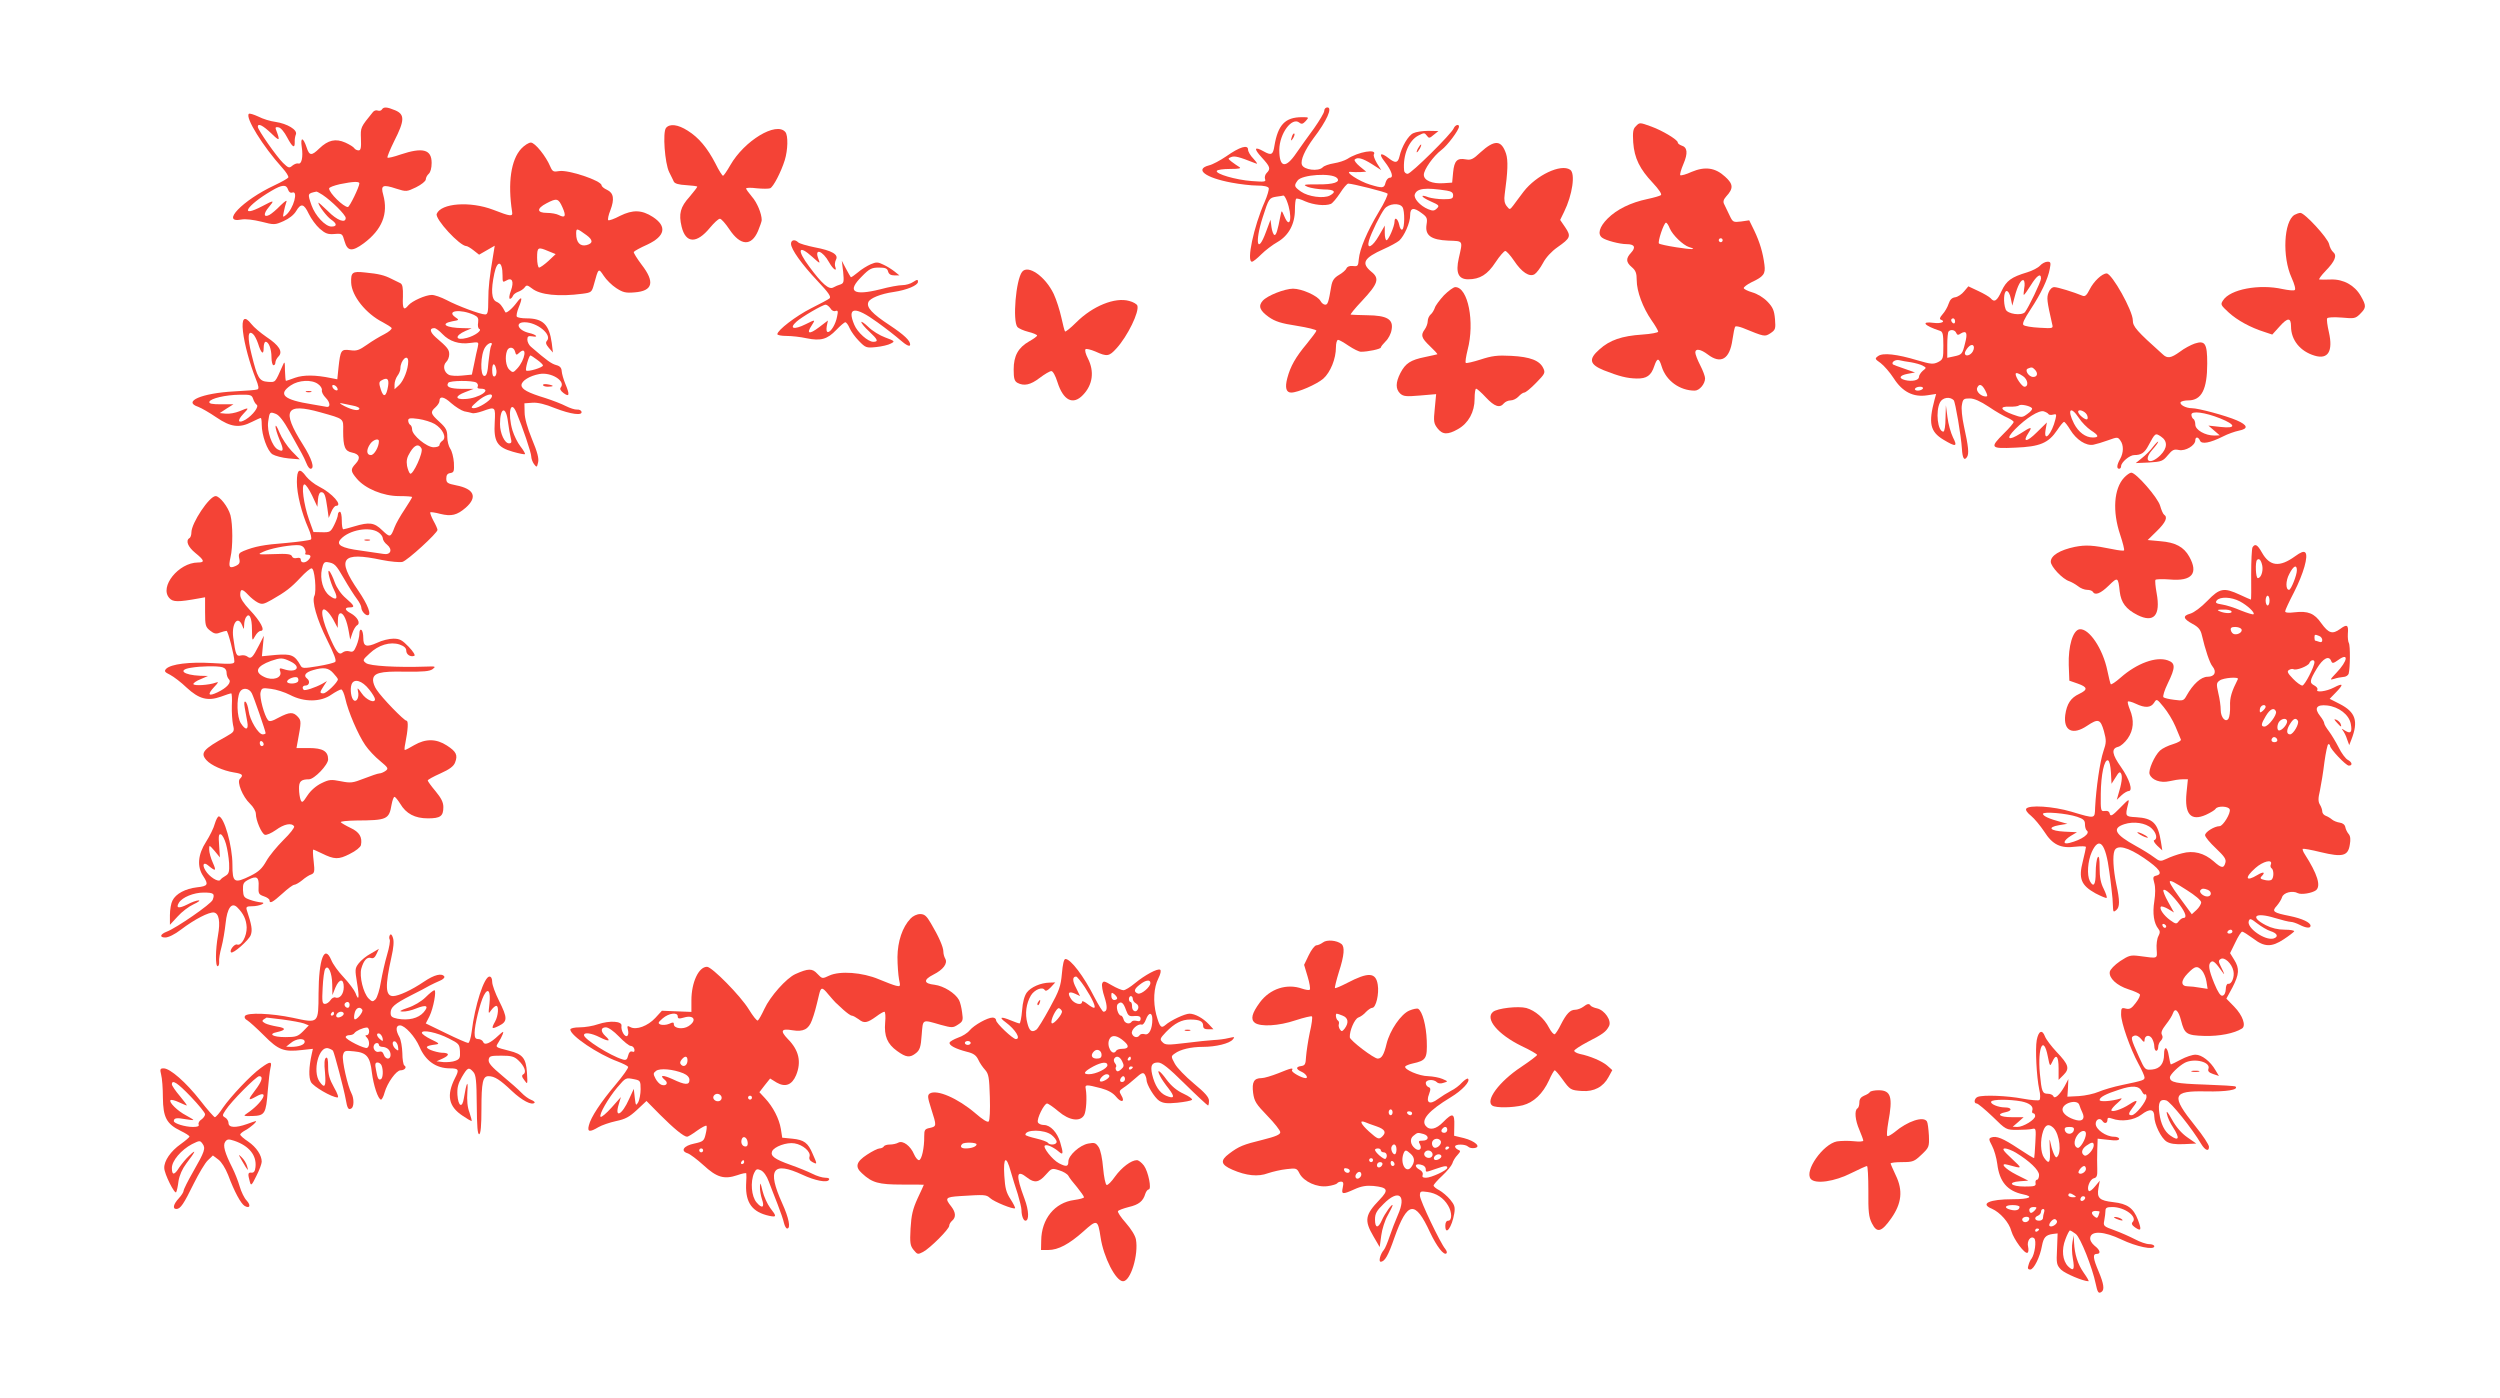
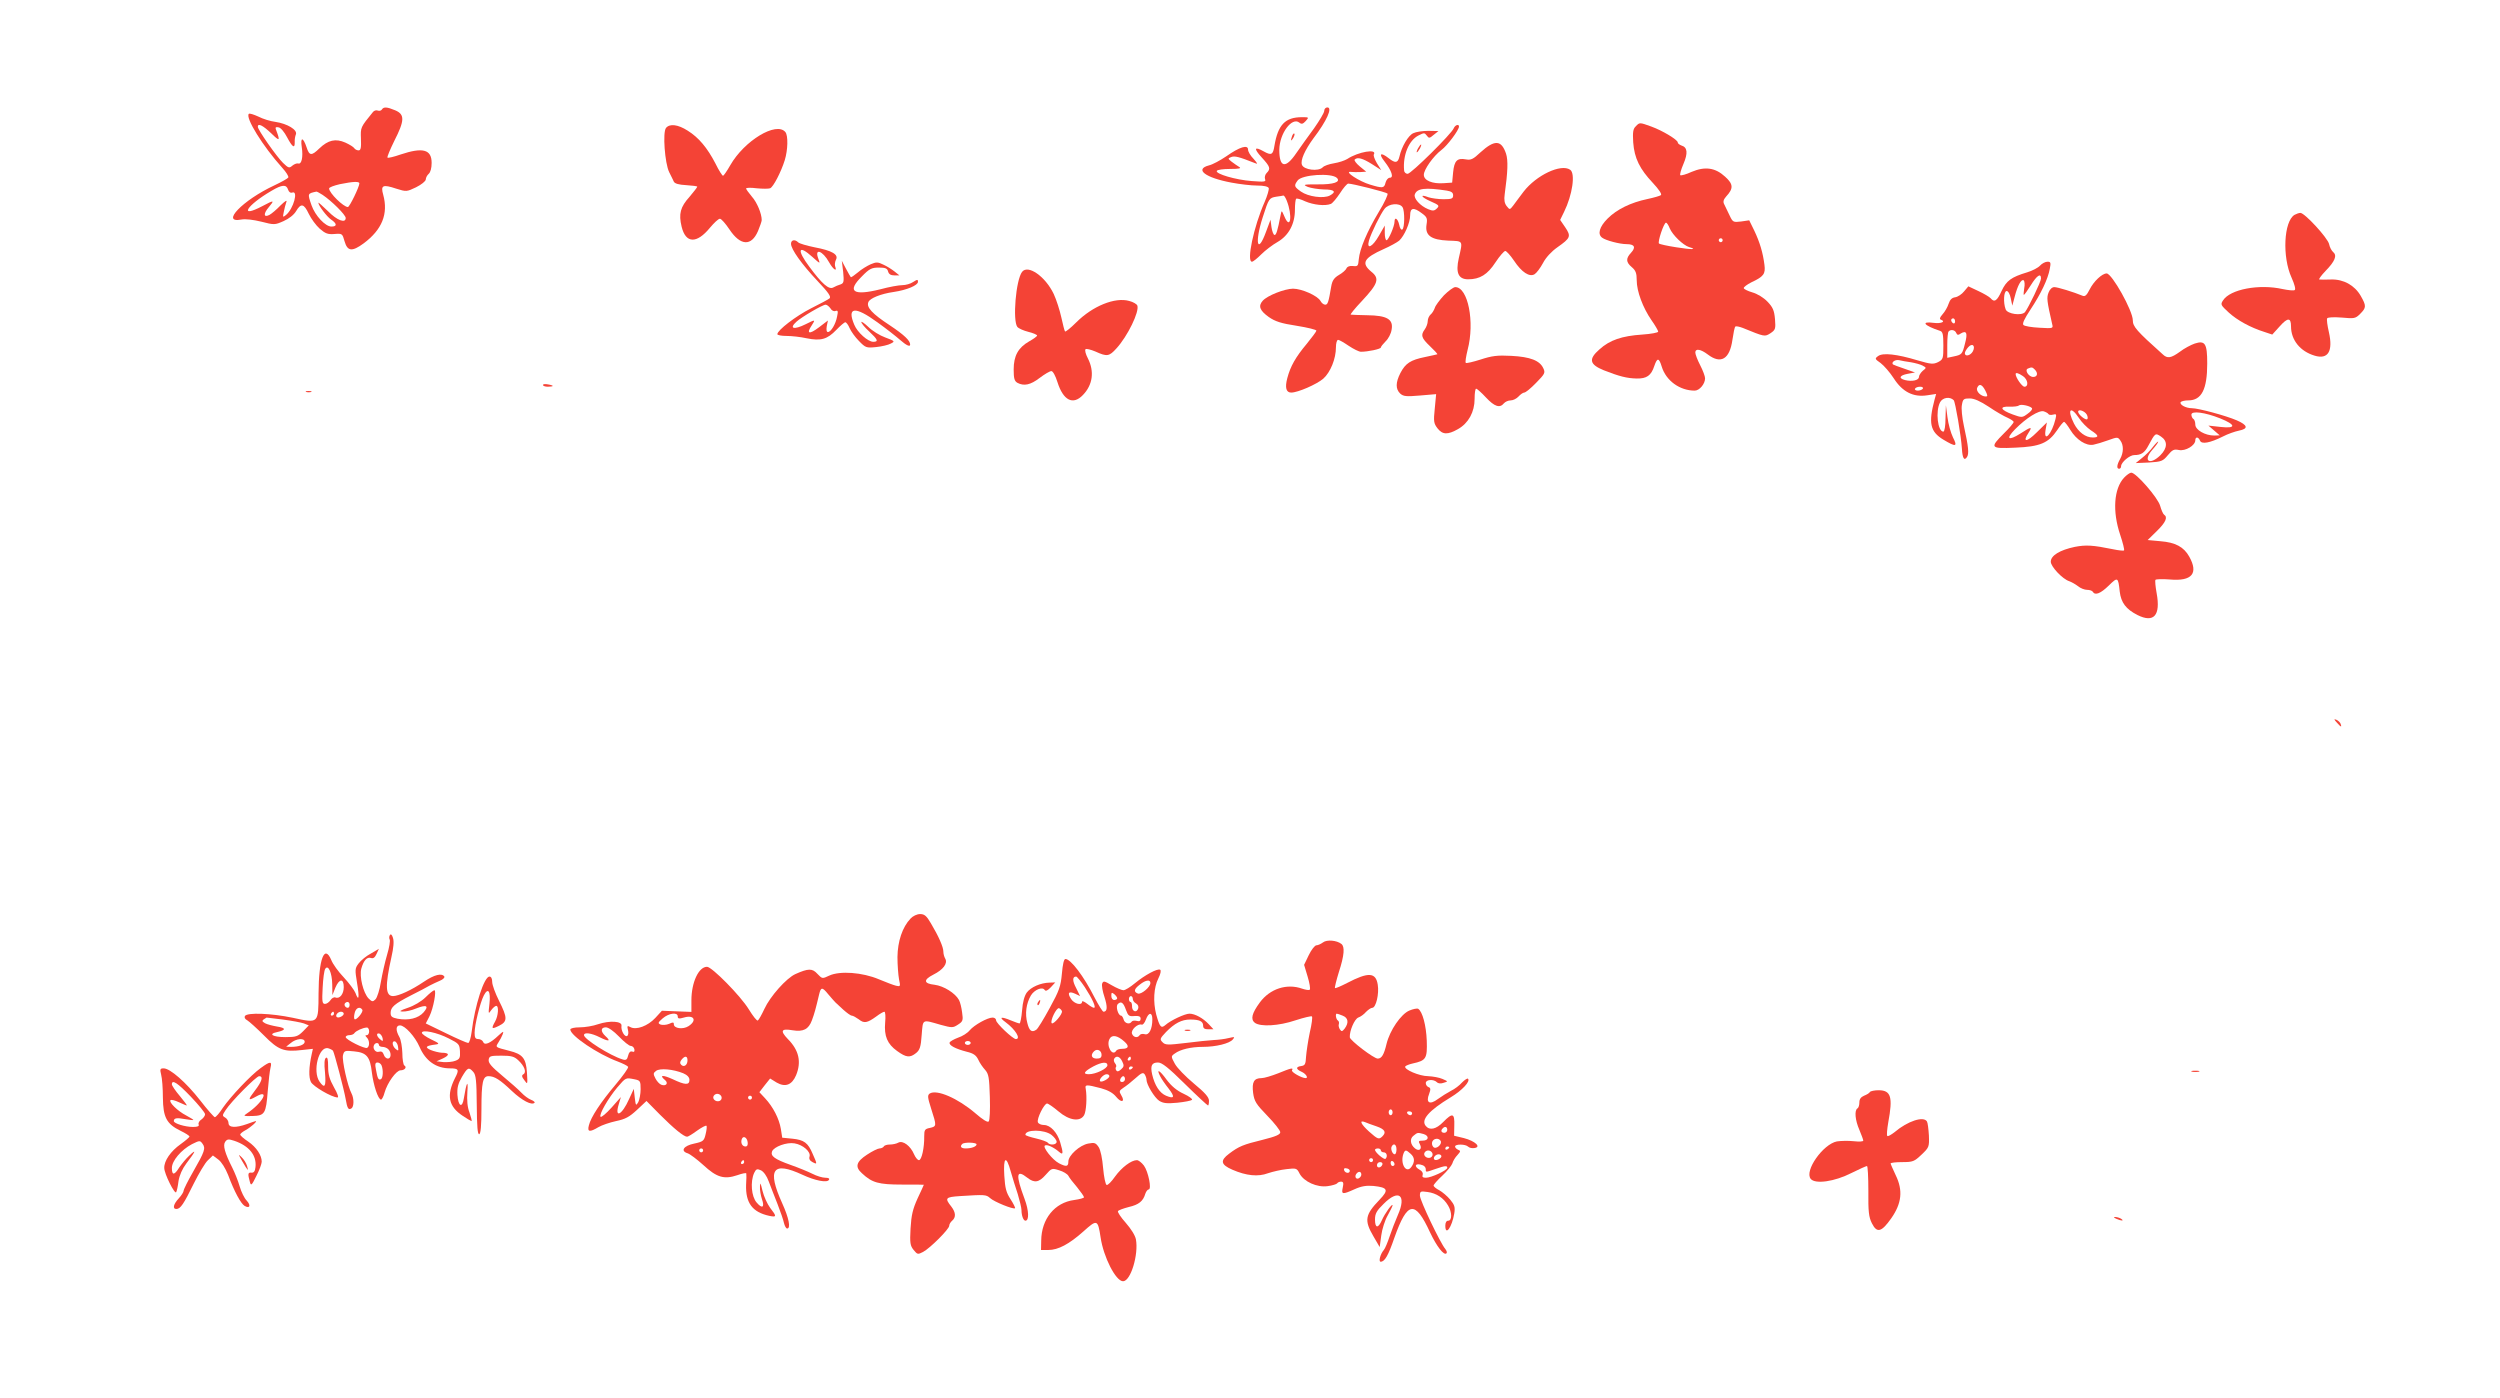
<svg xmlns="http://www.w3.org/2000/svg" version="1.0" width="1280pt" height="716pt" viewBox="0 0 1280 716" preserveAspectRatio="xMidYMid meet">
  <g transform="translate(0,716) scale(0.1,-0.1)" fill="#f44336" stroke="none">
    <path d="M1955 6599 c-4 -6 -13 -8 -21 -5 -8 3 -18 0 -24 -7 -65 -80 -64 -78 -62 -138 2 -46 -1 -59 -12 -59 -8 0 -18 5 -22 11 -3 6 -24 19 -46 29 -50 22 -88 13 -133 -30 -40 -39 -51 -38 -65 5 -18 54 -33 55 -25 2 8 -51 -1 -90 -18 -84 -7 2 -20 -3 -30 -11 -16 -14 -20 -13 -48 14 -32 31 -129 169 -129 185 0 20 26 7 68 -33 45 -44 48 -42 24 21 -3 9 1 12 14 9 11 -1 30 -24 44 -51 27 -51 40 -60 39 -24 -1 12 2 30 6 39 9 23 -44 55 -105 64 -25 3 -64 15 -87 27 -24 11 -46 18 -49 14 -19 -19 71 -165 171 -276 20 -22 34 -44 31 -50 -3 -5 -35 -23 -71 -40 -163 -76 -278 -196 -169 -175 21 4 61 -1 102 -11 66 -17 69 -17 114 3 27 12 53 32 64 51 25 42 40 39 65 -14 12 -25 37 -59 56 -76 29 -25 42 -30 76 -27 39 3 40 2 51 -37 15 -52 38 -55 98 -11 94 70 127 151 100 249 -14 49 -2 54 67 31 51 -16 53 -16 101 7 28 14 49 31 50 40 0 9 7 22 15 29 9 8 15 29 15 56 0 69 -45 81 -159 43 -34 -12 -64 -19 -67 -16 -3 3 13 41 35 86 53 104 54 135 5 156 -43 18 -60 19 -69 4z m-115 -378 c0 -17 -50 -121 -59 -121 -22 0 -96 72 -96 95 0 6 25 15 55 22 69 14 100 15 100 4z m-365 -32 c4 -12 12 -18 21 -15 33 13 7 -83 -32 -115 -16 -13 -17 -12 -11 16 3 17 9 39 13 50 5 13 -5 7 -30 -17 -20 -21 -45 -42 -56 -48 -30 -16 -33 5 -4 39 31 37 28 38 -32 6 -123 -65 -84 2 46 78 54 32 76 34 85 6z m177 -27 c45 -30 118 -102 118 -118 0 -29 -44 -13 -91 35 -27 26 -49 46 -49 43 0 -14 44 -72 65 -86 31 -21 32 -36 2 -36 -31 0 -83 55 -102 109 -21 61 -21 60 25 70 3 0 17 -7 32 -17z" />
    <path d="M6780 6592 c0 -9 -24 -49 -52 -89 -29 -39 -70 -97 -91 -127 -55 -81 -87 -75 -87 17 1 84 65 170 103 139 11 -9 18 -7 32 8 18 20 17 20 -19 20 -86 0 -123 -39 -141 -147 -7 -46 -16 -50 -55 -28 -48 27 -52 15 -11 -30 45 -49 48 -59 26 -81 -8 -8 -11 -22 -8 -31 6 -14 -2 -15 -68 -10 -82 6 -187 37 -179 52 3 6 33 10 68 10 47 0 59 3 47 10 -10 6 -27 18 -39 27 -20 16 -20 17 -2 24 18 7 40 1 121 -31 16 -7 15 -3 -7 22 -16 16 -28 37 -28 47 0 27 -43 14 -111 -34 -31 -21 -71 -43 -90 -47 -74 -20 -18 -63 116 -88 42 -8 101 -15 131 -15 36 0 56 -5 60 -13 2 -7 -7 -39 -21 -71 -56 -126 -94 -306 -65 -306 6 0 27 17 48 38 20 20 58 49 83 63 57 33 89 92 89 165 0 28 3 53 6 56 3 4 24 -2 47 -13 42 -18 101 -25 131 -13 8 3 29 28 47 55 17 27 36 49 42 49 21 0 192 -43 201 -51 4 -4 -15 -46 -44 -93 -61 -102 -98 -190 -103 -243 -3 -35 -5 -38 -30 -35 -17 2 -29 -3 -33 -12 -3 -8 -21 -24 -39 -34 -25 -15 -34 -29 -39 -58 -14 -83 -18 -94 -31 -94 -8 0 -19 9 -24 19 -15 27 -96 63 -141 63 -44 -1 -131 -35 -155 -62 -24 -27 -15 -50 31 -83 33 -23 64 -33 143 -45 56 -9 101 -20 101 -25 0 -4 -23 -35 -50 -68 -56 -67 -83 -114 -99 -175 -13 -49 -6 -74 20 -74 34 0 130 42 164 71 37 33 65 102 65 161 0 21 5 38 11 38 6 0 30 -14 55 -31 24 -16 52 -30 62 -30 36 0 102 14 102 22 0 4 11 18 24 31 14 13 28 39 31 60 10 53 -23 73 -125 74 -41 1 -79 2 -84 3 -5 0 21 32 58 71 82 88 91 114 47 149 -53 44 -39 70 64 116 32 14 68 34 79 43 26 24 56 91 56 130 0 39 18 42 60 10 26 -19 29 -26 24 -57 -9 -56 22 -79 111 -83 78 -3 75 3 54 -90 -17 -75 -2 -108 48 -108 60 0 99 24 140 87 21 32 44 58 50 58 6 0 26 -22 45 -50 39 -59 79 -85 105 -69 10 6 29 31 43 57 15 29 44 60 74 81 67 47 71 56 40 102 l-26 38 20 41 c43 87 59 198 31 216 -47 32 -173 -28 -238 -112 -20 -27 -44 -58 -53 -71 -18 -23 -18 -23 -34 -3 -11 14 -14 32 -10 60 16 116 18 174 7 208 -24 71 -58 73 -131 7 -37 -35 -49 -41 -75 -36 -44 8 -59 -6 -65 -66 l-5 -53 -44 -3 c-58 -4 -101 14 -101 43 0 27 49 96 90 127 30 22 90 102 90 120 0 15 -20 8 -27 -9 -11 -28 -218 -233 -236 -233 -9 0 -18 8 -18 18 -7 77 24 153 73 178 29 15 32 15 43 0 11 -15 14 -15 36 4 l24 19 -52 1 c-29 0 -63 -5 -77 -12 -25 -11 -59 -67 -71 -120 -8 -33 -21 -35 -55 -8 -42 33 -53 23 -21 -17 37 -48 48 -83 27 -83 -9 0 -18 -11 -22 -25 -7 -29 -14 -30 -80 -10 -54 16 -134 68 -99 65 11 -1 34 -2 50 -1 l30 2 -33 27 c-18 15 -30 31 -26 35 14 14 40 7 88 -23 l48 -31 -22 35 c-12 20 -19 40 -16 45 19 31 -80 14 -136 -23 -13 -8 -43 -18 -68 -22 -25 -4 -51 -13 -58 -21 -22 -22 -96 -13 -106 13 -9 23 15 76 59 136 68 89 99 158 71 158 -9 0 -16 -8 -16 -18z m65 -343 c21 -21 -17 -34 -98 -33 -74 0 -78 -1 -51 -13 16 -6 53 -12 82 -13 55 0 66 -12 31 -31 -32 -17 -111 -6 -148 20 -35 25 -37 30 -17 57 22 30 173 40 201 13z m563 -65 c23 -4 32 -10 32 -24 0 -17 -7 -20 -49 -20 -27 0 -62 5 -77 10 -47 18 -39 1 11 -21 43 -19 46 -22 32 -36 -13 -13 -21 -14 -45 -4 -41 17 -76 56 -68 76 11 31 54 36 164 19z m-820 -51 c31 -78 19 -155 -12 -81 -14 32 -14 33 -19 8 -16 -83 -23 -105 -32 -103 -5 1 -12 19 -15 40 l-5 38 -23 -62 c-44 -120 -59 -56 -17 74 31 97 33 100 70 106 17 2 33 5 36 6 4 0 11 -11 17 -26z m593 -34 c12 -19 11 -106 -1 -114 -6 -4 -13 7 -16 24 -7 32 -24 43 -24 16 0 -23 -31 -95 -41 -95 -5 0 -9 17 -9 38 l0 37 -30 -52 c-33 -58 -64 -73 -51 -25 12 41 59 136 80 163 21 27 77 32 92 8z" />
    <path d="M8375 6513 c-14 -13 -16 -30 -13 -82 6 -81 33 -136 101 -208 29 -31 47 -57 41 -62 -5 -4 -36 -13 -69 -20 -86 -18 -157 -53 -204 -100 -42 -42 -53 -80 -28 -98 18 -14 90 -33 125 -33 41 0 49 -16 23 -44 -27 -29 -27 -48 4 -74 20 -17 25 -31 25 -67 0 -56 31 -140 76 -205 19 -27 34 -53 34 -58 0 -5 -37 -12 -82 -15 -104 -7 -166 -28 -219 -76 -57 -50 -51 -77 23 -107 79 -31 118 -41 168 -42 51 -1 74 15 90 64 15 44 24 43 38 -3 22 -72 92 -123 169 -123 24 0 53 34 53 63 0 10 -11 40 -25 67 -14 27 -25 56 -25 65 0 22 27 18 64 -10 67 -51 112 -24 126 75 5 34 11 65 15 68 3 3 20 0 38 -7 113 -46 112 -46 142 -27 25 17 27 22 23 72 -4 45 -11 61 -39 90 -19 20 -52 40 -77 47 -24 7 -44 17 -44 22 0 6 17 18 38 29 64 30 74 43 68 90 -8 63 -24 116 -52 175 l-26 53 -41 -6 c-41 -5 -43 -4 -60 32 -10 20 -22 45 -27 56 -7 13 -4 24 10 40 38 41 37 63 -5 101 -51 47 -103 54 -172 25 -28 -13 -54 -20 -58 -17 -3 4 4 29 16 57 24 56 21 86 -10 95 -10 4 -19 10 -19 16 0 13 -77 60 -135 81 -61 22 -60 22 -80 1z m174 -522 c15 -35 68 -86 99 -96 45 -13 15 -14 -66 -1 -46 7 -85 16 -88 19 -8 8 25 107 36 107 4 0 13 -13 19 -29z m271 -61 c0 -5 -4 -10 -10 -10 -5 0 -10 5 -10 10 0 6 5 10 10 10 6 0 10 -4 10 -10z" />
    <path d="M3410 6505 c-18 -22 -6 -181 16 -226 10 -19 20 -41 24 -49 5 -10 25 -16 64 -18 31 -2 56 -5 56 -8 0 -3 -18 -26 -39 -51 -48 -53 -57 -88 -41 -154 21 -86 77 -88 145 -5 21 25 43 46 51 46 7 0 29 -25 49 -55 56 -84 112 -87 146 -8 10 24 19 50 19 56 0 33 -24 91 -51 121 -16 19 -29 37 -29 41 0 4 24 5 54 1 30 -3 61 -3 69 0 16 6 56 83 75 144 16 52 18 126 3 144 -46 55 -210 -44 -282 -170 -17 -30 -34 -54 -37 -54 -4 0 -22 28 -39 63 -42 81 -86 133 -142 168 -50 32 -92 37 -111 14z" />
    <path d="M6616 6465 c-9 -26 -7 -32 5 -12 6 10 9 21 6 23 -2 3 -7 -2 -11 -11z" />
-     <path d="M2669 6399 c-53 -57 -70 -175 -47 -324 4 -25 -7 -24 -97 11 -118 45 -267 34 -289 -21 -10 -26 118 -165 152 -165 5 0 22 -10 37 -22 l28 -22 40 23 40 23 -7 -43 c-20 -119 -26 -170 -26 -236 0 -61 -3 -73 -16 -73 -24 0 -142 44 -198 74 -27 14 -61 26 -75 26 -32 0 -101 -31 -120 -53 -24 -30 -31 -19 -28 44 1 46 -2 63 -13 69 -8 4 -28 14 -45 22 -37 19 -65 26 -137 33 -64 7 -72 1 -70 -53 3 -67 75 -158 162 -202 21 -11 41 -24 45 -29 3 -6 -14 -20 -37 -32 -24 -12 -64 -36 -89 -54 -40 -28 -53 -33 -86 -28 -47 6 -50 1 -60 -90 l-6 -59 -31 6 c-81 17 -142 17 -185 2 -24 -9 -45 -16 -47 -16 -2 0 -4 24 -5 53 0 46 -2 49 -11 27 -41 -92 -36 -87 -76 -85 -45 3 -54 19 -84 140 -22 88 -19 127 7 105 8 -6 19 -28 26 -48 16 -52 29 -62 29 -24 0 18 4 32 10 32 16 0 30 -37 30 -79 0 -23 5 -41 10 -41 6 0 10 6 10 14 0 8 7 22 16 31 24 24 3 57 -62 100 -29 20 -64 49 -77 66 -35 45 -51 31 -43 -38 7 -64 35 -166 65 -241 16 -39 18 -54 8 -56 -6 -3 -60 -7 -119 -10 -165 -9 -265 -52 -183 -79 16 -6 58 -30 93 -54 73 -50 118 -56 182 -23 22 11 42 20 45 20 3 0 5 -15 5 -33 0 -56 29 -136 55 -153 13 -8 50 -18 82 -21 l58 -5 -42 43 c-23 24 -51 67 -62 94 -11 28 -20 42 -20 32 -1 -10 9 -41 20 -68 24 -54 21 -66 -9 -50 -29 16 -56 92 -49 142 7 50 8 52 39 40 17 -6 41 -37 72 -93 25 -46 52 -94 60 -108 8 -14 19 -37 25 -52 6 -16 15 -28 21 -28 23 0 7 51 -40 125 -110 174 -88 214 90 164 124 -35 118 -30 117 -96 0 -81 9 -103 45 -110 39 -8 46 -28 19 -57 -27 -29 -27 -38 6 -77 43 -51 135 -89 216 -89 37 0 67 -2 67 -5 0 -3 -17 -31 -38 -63 -21 -31 -45 -73 -52 -92 -20 -53 -23 -53 -63 -15 -41 40 -66 43 -143 20 -27 -8 -52 -15 -56 -15 -5 0 -8 20 -8 45 0 25 -4 45 -10 45 -5 0 -10 -7 -10 -15 0 -9 -9 -33 -19 -53 -18 -36 -22 -38 -63 -37 l-43 1 -23 64 c-27 77 -41 180 -23 180 7 0 24 -26 39 -57 l27 -58 3 38 c2 23 8 37 17 37 16 0 22 -16 31 -81 l7 -51 13 31 c7 17 18 31 24 31 38 0 -19 65 -87 99 -24 12 -52 35 -65 51 -34 47 -48 39 -48 -28 0 -61 24 -158 59 -237 12 -27 18 -52 13 -57 -4 -4 -62 -12 -127 -18 -117 -9 -161 -18 -218 -41 -24 -10 -27 -16 -22 -39 5 -21 1 -29 -19 -38 -32 -14 -37 -6 -26 44 13 53 12 170 0 216 -12 43 -55 98 -76 98 -32 0 -124 -138 -124 -186 0 -12 -4 -26 -10 -29 -21 -13 -8 -45 30 -76 47 -38 50 -49 13 -49 -99 -1 -198 -125 -146 -182 18 -21 45 -21 150 -2 l33 6 0 -75 c0 -69 2 -77 26 -96 20 -16 31 -18 50 -10 14 5 29 9 34 9 7 0 40 -126 40 -157 0 -13 -17 -14 -112 -8 -119 7 -212 -5 -237 -29 -11 -12 -9 -17 20 -31 19 -10 57 -39 85 -66 63 -58 107 -70 175 -46 26 10 49 17 53 17 3 0 5 -28 3 -62 -1 -35 2 -79 6 -99 8 -34 7 -36 -35 -60 -118 -65 -134 -84 -101 -121 23 -26 85 -54 141 -63 44 -7 50 -13 30 -33 -16 -16 14 -91 52 -127 17 -16 30 -39 30 -52 0 -33 29 -101 46 -107 8 -3 33 8 56 24 42 31 81 39 94 19 3 -6 -21 -37 -54 -69 -33 -33 -73 -81 -88 -108 -22 -39 -39 -55 -81 -76 -84 -41 -93 -36 -93 57 0 97 -43 247 -70 247 -5 0 -14 -17 -20 -37 -5 -21 -26 -63 -45 -93 -42 -65 -47 -127 -15 -175 29 -44 25 -52 -31 -58 -60 -7 -109 -33 -126 -68 -7 -13 -13 -46 -13 -74 l0 -50 39 42 c21 24 58 52 82 63 24 11 36 20 26 20 -10 0 -36 -9 -58 -21 -44 -22 -60 -19 -43 9 17 28 76 52 126 52 52 0 59 -5 47 -37 -7 -21 -187 -145 -235 -163 -34 -13 -39 -30 -8 -30 16 0 49 16 80 40 71 54 144 91 169 88 26 -4 34 -46 21 -118 -13 -72 -14 -160 -1 -157 5 1 8 12 7 23 -2 12 4 46 12 75 8 30 17 84 21 121 8 79 31 111 60 82 32 -32 46 -62 48 -102 1 -45 -27 -97 -49 -88 -13 5 -41 -30 -31 -40 9 -10 92 63 101 89 9 26 5 50 -21 129 -4 15 1 18 28 18 38 0 79 19 44 20 -11 1 -36 6 -55 13 -31 11 -34 16 -36 50 -1 33 3 40 28 53 42 22 55 13 52 -34 -2 -37 1 -42 27 -51 16 -5 29 -15 29 -20 0 -20 16 -11 66 34 27 25 54 45 61 45 6 0 24 10 40 23 15 13 36 27 47 30 16 7 18 14 12 67 -4 33 -5 60 -2 60 3 0 22 -9 43 -19 65 -32 86 -33 144 -3 31 15 55 35 57 45 8 41 -8 67 -53 88 -25 12 -47 25 -50 29 -3 5 32 8 78 9 159 1 169 5 182 82 4 21 10 39 15 39 4 0 17 -16 29 -35 30 -51 75 -75 142 -75 64 0 79 11 79 58 0 24 -11 46 -40 81 -22 26 -40 51 -40 55 0 4 29 20 65 36 47 21 68 37 75 56 15 38 6 56 -42 87 -54 35 -108 36 -167 2 -23 -14 -45 -25 -48 -25 -3 0 -2 15 2 33 14 71 17 117 6 117 -12 0 -127 118 -153 159 -10 14 -18 36 -18 48 0 37 34 47 165 44 93 -1 125 2 140 13 18 14 16 15 -35 13 -147 -5 -287 3 -306 18 -18 14 -18 16 18 49 46 44 106 62 154 46 23 -8 34 -18 34 -31 0 -20 21 -34 41 -27 7 2 -5 22 -28 46 -34 35 -46 42 -79 42 -21 0 -59 -9 -83 -21 -56 -25 -71 -19 -71 25 0 19 -4 38 -10 41 -6 4 -10 -5 -10 -20 0 -14 -7 -42 -15 -61 -12 -29 -18 -34 -35 -29 -12 4 -28 1 -36 -6 -19 -16 -34 3 -74 98 -41 97 -40 153 2 106 9 -10 23 -31 31 -48 l16 -30 1 38 c0 25 5 37 14 37 16 0 32 -37 42 -95 l7 -40 11 33 c6 18 17 37 25 41 18 11 1 42 -33 61 -31 16 -34 30 -6 30 29 0 25 9 -19 47 -24 20 -46 52 -57 81 -9 26 -22 52 -27 57 -15 16 3 -55 24 -97 22 -44 12 -56 -25 -27 -32 25 -49 84 -38 135 7 31 12 38 28 36 37 -6 43 -11 85 -84 23 -40 53 -87 66 -104 13 -17 23 -37 23 -45 0 -16 19 -39 32 -39 22 0 2 53 -47 125 -114 166 -87 202 120 158 45 -9 92 -13 105 -10 25 6 180 148 180 164 0 5 -9 26 -21 47 -11 21 -18 40 -16 43 3 2 25 -1 51 -8 57 -14 86 -7 131 32 61 54 43 96 -49 114 -45 9 -51 13 -51 35 0 18 6 26 21 28 18 3 20 9 18 53 -2 27 -10 60 -19 72 -8 12 -15 39 -15 61 0 33 -6 45 -40 76 -46 42 -48 50 -20 75 11 10 20 24 20 31 0 28 23 24 60 -10 22 -19 52 -38 67 -42 16 -3 34 -7 40 -9 7 -3 31 2 54 10 66 24 66 23 62 -57 -6 -99 12 -128 93 -151 32 -9 60 -15 62 -12 2 2 -8 20 -23 39 -15 19 -33 56 -41 82 -26 88 -10 163 20 92 31 -73 76 -206 76 -225 0 -10 6 -28 14 -39 14 -18 15 -18 21 8 5 20 -3 52 -31 119 -24 59 -38 108 -38 138 l-1 46 41 3 c27 2 65 -7 116 -28 80 -31 143 -40 135 -17 -2 6 -12 11 -23 10 -10 -1 -35 7 -57 18 -21 11 -68 29 -105 41 -89 27 -122 45 -122 66 0 22 42 48 92 57 60 11 136 -36 109 -69 -6 -7 -1 -17 15 -29 30 -22 32 -8 8 49 -9 22 -17 50 -18 63 -1 18 -9 27 -29 32 -24 7 -46 22 -129 94 -10 8 -18 25 -18 36 0 17 5 20 25 17 35 -7 21 9 -15 17 -58 13 -76 55 -24 55 64 0 141 -63 115 -94 -9 -10 -6 -19 9 -37 l21 -24 -6 49 c-13 94 -45 126 -129 126 -25 0 -47 4 -50 9 -3 5 1 25 9 45 22 53 18 64 -10 26 -23 -31 -54 -57 -58 -48 -17 33 -27 45 -45 53 -26 11 -29 60 -11 145 15 71 42 65 42 -10 0 -35 1 -37 18 -27 31 19 42 -3 25 -51 -9 -24 -11 -42 -5 -42 5 0 12 7 15 15 3 8 16 17 27 21 12 4 27 14 33 22 10 14 14 13 38 -5 41 -33 137 -43 258 -27 46 6 48 8 59 48 23 84 23 85 50 44 13 -20 42 -49 64 -63 34 -22 48 -26 94 -22 94 7 105 53 36 142 -24 32 -42 61 -40 65 3 5 34 22 70 38 91 43 101 93 28 141 -57 37 -103 38 -168 6 -30 -16 -58 -26 -61 -22 -3 3 1 26 11 50 22 58 17 89 -17 105 -16 7 -28 18 -28 23 0 24 -171 81 -217 73 -29 -5 -34 -3 -45 22 -23 55 -79 124 -100 124 -11 0 -33 -14 -49 -31z m211 -301 c20 -45 14 -56 -19 -39 -11 6 -38 11 -60 11 -53 0 -55 22 -3 49 53 28 61 26 82 -21z m123 -142 c34 -25 34 -42 0 -51 -33 -8 -53 14 -53 58 0 30 2 30 53 -7z m-195 -82 l37 -15 -37 -35 c-21 -19 -42 -34 -48 -34 -5 0 -10 23 -10 50 0 55 4 57 58 34z m-382 -326 c21 -10 25 -17 22 -40 -3 -15 0 -30 6 -32 16 -7 -22 -35 -63 -46 -60 -16 -66 10 -7 36 l31 13 -45 1 c-87 1 -120 22 -54 35 36 6 36 7 15 21 -48 34 26 43 95 12z m-161 -98 c36 -38 86 -54 142 -46 45 6 45 6 39 -22 -4 -15 -12 -52 -18 -83 l-12 -57 -51 -5 c-27 -3 -58 -1 -67 4 -25 13 -32 46 -14 65 9 8 16 26 16 40 0 24 -8 35 -69 87 -30 27 -34 47 -7 47 7 0 25 -13 41 -30z m249 -62 c-3 -5 -9 -42 -13 -81 -4 -55 -10 -72 -21 -72 -23 0 -20 112 4 147 16 25 45 31 30 6z m123 -28 c5 -19 7 -20 23 -5 41 37 29 -38 -12 -82 -20 -22 -23 -22 -40 -6 -18 16 -24 66 -12 97 9 23 35 20 41 -4z m113 -42 c17 -12 30 -25 30 -29 0 -11 -78 -34 -86 -26 -6 6 14 77 22 77 3 0 18 -10 34 -22z m-660 -9 c0 -39 -23 -98 -46 -120 l-24 -22 0 24 c0 14 7 34 15 45 8 10 15 27 15 37 0 44 40 79 40 36z m452 -48 c1 -13 -3 -26 -9 -28 -9 -3 -13 7 -13 33 0 41 16 37 22 -5z m-555 -78 c-9 -54 -23 -61 -37 -18 -10 31 -10 39 1 46 31 19 42 10 36 -28z m-359 11 c13 -9 22 -23 20 -32 -2 -9 7 -26 20 -39 23 -23 25 -50 4 -46 -5 1 -39 7 -75 13 -145 23 -176 51 -108 97 40 27 106 31 139 7z m811 7 c7 -5 10 -14 7 -20 -4 -7 1 -11 13 -11 67 0 -6 -50 -78 -53 -52 -3 -52 15 0 35 l44 17 -62 0 c-60 1 -81 10 -68 31 8 12 125 13 144 1z m-711 -30 c3 -8 -1 -12 -9 -9 -7 2 -15 10 -17 17 -3 8 1 12 9 9 7 -2 15 -10 17 -17z m-432 -53 c4 -13 12 -26 18 -30 14 -9 -19 -53 -56 -76 -39 -23 -46 -7 -13 28 33 34 31 36 -20 14 -20 -8 -51 -14 -69 -12 l-31 3 35 23 35 22 -63 0 c-46 0 -63 3 -60 13 6 17 82 35 155 36 56 1 62 -1 69 -21z m1222 10 c-7 -20 -68 -58 -92 -58 -18 1 -15 6 18 35 39 34 82 47 74 23z m-710 -45 c17 -3 32 -10 32 -14 0 -15 -33 -10 -75 11 -25 13 -31 18 -15 15 14 -3 40 -8 58 -12z m793 -84 c4 -30 10 -66 14 -81 6 -22 4 -28 -9 -28 -22 0 -46 51 -46 99 0 87 31 95 41 10z m-375 -10 c41 -25 62 -69 40 -85 -9 -6 -16 -16 -16 -23 0 -6 -13 -11 -30 -11 -35 0 -110 62 -110 91 0 10 -4 21 -10 24 -5 3 -10 13 -10 22 0 12 9 14 53 8 28 -4 66 -16 83 -26z m-286 -88 c0 -29 -24 -71 -41 -71 -23 0 -25 27 -3 58 15 21 44 30 44 13z m218 -37 c11 -19 -44 -138 -58 -129 -5 3 -12 21 -16 40 -4 26 -1 43 16 70 23 38 44 45 58 19z m-220 -430 c12 -8 22 -22 22 -30 0 -9 10 -24 22 -33 30 -25 18 -54 -19 -47 -16 2 -68 10 -116 17 -100 13 -129 30 -102 59 43 47 148 66 193 34z m-379 -83 c6 -10 7 -21 4 -25 -3 -3 1 -6 10 -6 20 0 22 -11 5 -28 -16 -16 -38 -15 -38 2 0 9 -7 12 -20 9 -12 -3 -22 0 -25 9 -5 11 -24 14 -93 11 -84 -3 -86 -2 -54 12 34 16 114 32 169 34 22 1 35 -5 42 -18z m54 -163 c3 -34 2 -69 -3 -78 -15 -27 12 -121 65 -227 36 -72 49 -106 41 -112 -6 -5 -46 -15 -89 -22 -74 -12 -80 -12 -89 5 -29 52 -47 59 -124 53 l-73 -7 5 53 5 52 -25 -49 c-32 -63 -41 -72 -59 -58 -7 6 -22 9 -34 6 -23 -6 -27 4 -39 93 -9 71 24 115 46 61 9 -23 9 -23 10 2 0 14 4 31 9 39 17 27 31 -1 31 -62 1 -61 1 -61 16 -34 8 15 21 27 29 27 25 0 -1 49 -56 107 -32 34 -49 60 -49 77 0 33 10 33 41 0 13 -14 35 -32 49 -39 22 -11 30 -9 71 14 72 41 99 62 147 113 25 27 50 48 57 48 8 0 14 -23 18 -62z m-127 -414 c61 -29 32 -62 -34 -40 -21 7 -23 5 -17 -13 10 -32 -39 -48 -82 -27 -53 25 -40 55 34 82 50 17 59 17 99 -2z m-348 -30 c14 -4 22 -14 22 -28 0 -12 5 -27 12 -34 15 -15 -10 -44 -59 -67 -46 -22 -53 -12 -17 27 23 24 25 29 9 23 -34 -13 -115 -18 -115 -7 0 5 17 17 38 25 l37 16 -40 1 c-86 4 -117 30 -48 41 53 9 134 10 161 3z m568 -30 c13 -14 24 -28 24 -32 0 -15 -59 -72 -74 -72 -20 0 -20 5 1 37 l17 26 -24 -14 c-37 -20 -89 -37 -95 -31 -10 10 -5 22 9 22 20 0 25 23 8 36 -20 15 -8 32 31 43 54 16 79 12 103 -15z m-180 -43 c-9 -14 -56 -14 -56 -1 0 14 43 30 54 20 4 -5 5 -13 2 -19z m364 -41 c17 -21 30 -43 30 -50 0 -23 -45 -4 -68 30 -21 30 -24 32 -19 10 7 -28 -6 -56 -21 -46 -14 9 -21 57 -12 82 12 32 54 20 90 -26z m-601 -19 c10 -18 71 -195 71 -205 0 -3 -7 -6 -15 -6 -22 0 -66 73 -72 120 -3 22 -10 43 -16 47 -7 4 -8 -7 -4 -30 4 -21 10 -53 13 -72 8 -43 -8 -47 -33 -8 -20 31 -23 125 -5 160 13 24 47 21 61 -6z m196 -9 c72 -38 157 -37 211 1 22 15 45 27 51 27 6 0 15 -21 21 -47 14 -65 65 -184 102 -238 16 -24 51 -61 76 -81 42 -35 44 -39 28 -51 -10 -7 -24 -13 -32 -13 -7 0 -42 -12 -78 -26 -59 -23 -68 -24 -119 -14 -50 10 -60 9 -99 -10 -27 -13 -55 -37 -72 -63 -24 -37 -28 -39 -35 -22 -4 11 -8 36 -8 56 -1 38 10 49 51 49 27 0 98 74 98 102 0 42 -28 58 -98 58 l-64 0 6 33 c19 101 19 107 1 127 -24 26 -42 25 -98 -4 -34 -19 -48 -22 -55 -13 -19 23 -44 117 -38 142 6 23 9 24 54 18 26 -3 70 -17 97 -31z m-135 -253 c0 -5 -4 -9 -10 -9 -5 0 -10 7 -10 16 0 8 5 12 10 9 6 -3 10 -10 10 -16z m-193 -510 c7 -24 14 -68 16 -98 2 -44 -1 -55 -18 -65 -11 -6 -23 -15 -27 -21 -10 -14 -57 16 -76 48 -19 31 -9 46 15 25 37 -31 42 -28 23 14 -11 24 -19 54 -19 68 0 25 0 25 28 -7 l27 -33 -4 61 c-4 49 -2 61 9 57 7 -2 19 -24 26 -49z" />
    <path d="M1568 5153 c6 -2 18 -2 25 0 6 3 1 5 -13 5 -14 0 -19 -2 -12 -5z" />
-     <path d="M1868 4393 c6 -2 18 -2 25 0 6 3 1 5 -13 5 -14 0 -19 -2 -12 -5z" />
    <path d="M7260 6400 c-6 -11 -8 -20 -6 -20 3 0 10 9 16 20 6 11 8 20 6 20 -3 0 -10 -9 -16 -20z" />
    <path d="M11748 6060 c-55 -33 -64 -215 -15 -322 15 -33 22 -60 16 -63 -5 -4 -33 -1 -62 5 -120 27 -269 -1 -305 -58 -14 -21 -12 -24 29 -62 44 -40 111 -77 184 -100 l39 -13 38 42 c41 46 58 46 58 0 0 -70 47 -128 121 -150 69 -21 95 23 73 120 -8 34 -12 66 -9 71 4 6 35 7 75 4 64 -6 70 -5 94 19 32 32 32 41 3 92 -31 54 -88 86 -152 84 -27 -1 -54 -1 -60 0 -5 0 9 20 32 44 48 49 60 79 39 96 -8 7 -18 25 -21 41 -7 32 -125 160 -147 160 -7 0 -21 -5 -30 -10z" />
    <path d="M4050 5912 c0 -28 54 -104 136 -191 56 -59 71 -81 61 -89 -6 -5 -49 -28 -95 -51 -77 -39 -172 -112 -172 -132 0 -5 21 -9 47 -9 26 0 72 -5 103 -12 73 -15 106 -5 152 43 20 21 41 39 46 39 5 0 15 -13 22 -30 7 -16 28 -46 48 -66 34 -35 38 -36 88 -31 29 3 63 11 75 18 22 11 21 13 -28 31 -28 10 -67 34 -87 54 -20 19 -36 30 -36 25 0 -6 18 -28 40 -48 45 -42 49 -53 21 -53 -27 0 -81 48 -97 87 -39 92 3 97 118 13 46 -33 98 -74 116 -90 32 -28 52 -38 52 -24 0 20 -30 49 -105 99 -90 59 -120 92 -109 118 7 20 65 43 129 52 68 10 125 34 125 52 0 13 -3 13 -25 -1 -13 -9 -38 -16 -55 -16 -18 0 -68 -9 -112 -21 -140 -35 -174 -12 -95 66 38 39 50 45 87 45 33 0 43 -4 47 -20 4 -14 14 -20 32 -20 l26 0 -25 20 c-14 11 -39 27 -57 35 -28 14 -37 14 -65 2 -18 -8 -48 -26 -66 -42 -18 -15 -34 -26 -36 -24 -2 2 -13 22 -25 44 l-21 40 7 -57 c5 -51 3 -58 -13 -64 -11 -3 -27 -10 -38 -16 -22 -12 -57 18 -122 106 -66 88 -57 116 16 50 40 -36 40 -36 30 -9 -22 57 22 42 55 -18 20 -36 43 -52 31 -21 -3 8 -1 24 4 34 15 27 -20 47 -110 64 -39 8 -77 19 -83 25 -17 17 -37 13 -37 -7z m202 -331 c6 -11 18 -17 26 -13 12 4 14 -1 8 -28 -7 -40 -32 -80 -47 -80 -7 0 -9 11 -6 30 l6 29 -46 -35 c-50 -38 -66 -33 -37 10 20 31 19 31 -31 6 -60 -30 -87 -23 -47 13 26 24 134 87 149 87 7 0 18 -9 25 -19z" />
    <path d="M10445 5800 c-10 -11 -39 -26 -65 -34 -83 -25 -107 -43 -132 -96 -23 -51 -37 -60 -56 -37 -6 7 -35 24 -63 37 l-51 24 -22 -26 c-11 -14 -32 -28 -45 -30 -17 -2 -27 -12 -34 -33 -5 -16 -19 -41 -31 -54 -15 -17 -17 -25 -8 -28 26 -10 0 -21 -38 -16 -68 9 -49 -14 33 -41 14 -4 17 -18 17 -75 0 -67 -1 -71 -27 -85 -25 -12 -36 -11 -105 9 -106 32 -178 40 -202 22 -18 -13 -17 -15 13 -36 17 -13 47 -47 67 -78 44 -69 100 -98 171 -87 l46 7 -8 -29 c-32 -120 -23 -164 45 -205 65 -39 74 -37 49 12 -11 23 -24 69 -28 103 l-8 61 -2 -67 c0 -38 -5 -68 -11 -68 -29 0 -41 104 -17 150 13 25 50 31 70 11 8 -8 38 -183 42 -249 3 -49 12 -63 26 -42 11 17 8 51 -16 160 -9 41 -14 90 -10 107 5 30 9 33 40 33 23 0 54 -14 98 -43 35 -24 79 -49 96 -56 17 -8 31 -17 31 -22 0 -4 -22 -31 -50 -58 -74 -74 -70 -79 58 -73 126 5 170 23 215 90 15 23 31 42 35 42 4 0 18 -18 32 -41 31 -51 81 -83 118 -76 15 3 49 13 76 23 47 17 49 17 62 -1 18 -24 17 -63 -1 -95 -17 -30 -19 -50 -5 -50 6 0 10 6 10 13 0 20 44 57 67 57 36 0 53 11 73 49 35 65 35 65 64 46 35 -23 34 -59 -3 -96 -54 -53 -91 -30 -42 27 17 19 31 38 31 42 0 4 -12 -7 -26 -25 -13 -18 -39 -44 -57 -58 l-32 -26 69 3 c63 4 70 7 95 37 24 29 32 32 57 27 33 -7 84 23 84 50 0 19 16 18 24 -2 8 -20 51 -12 117 21 25 13 62 26 82 30 50 10 46 28 -11 53 -56 24 -196 62 -230 62 -30 0 -64 18 -57 31 4 5 21 9 39 9 68 0 97 56 97 189 0 103 -11 119 -64 102 -20 -7 -54 -25 -76 -42 -46 -33 -64 -36 -88 -13 -134 120 -153 142 -153 174 0 49 -107 240 -134 240 -23 0 -66 -40 -87 -82 -15 -30 -24 -38 -37 -32 -43 18 -127 44 -144 44 -11 0 -23 -11 -29 -27 -11 -27 -9 -43 18 -162 6 -23 5 -23 -65 -19 -40 2 -76 8 -82 14 -7 7 5 32 36 79 53 80 90 157 99 209 6 31 5 36 -12 36 -11 0 -28 -9 -38 -20z m5 -66 c0 -16 -64 -149 -82 -172 -17 -20 -90 -10 -99 14 -13 34 -10 94 5 94 8 0 17 -16 21 -37 l8 -38 12 45 c15 59 34 92 46 85 5 -4 7 -22 3 -41 -3 -19 -4 -34 -2 -34 3 0 19 23 36 50 31 50 52 64 52 34z m-440 -220 c0 -8 -4 -12 -10 -9 -5 3 -10 10 -10 16 0 5 5 9 10 9 6 0 10 -7 10 -16z m6 -59 c5 -11 10 -12 24 -2 29 17 35 1 21 -51 -14 -56 -16 -58 -58 -67 l-33 -7 0 65 c0 35 3 67 7 70 11 12 33 8 39 -8z m85 -94 c-12 -22 -41 -29 -41 -9 0 6 8 20 17 30 21 24 39 8 24 -21z m-316 -56 c22 -4 48 -11 59 -17 20 -11 20 -11 0 -27 -10 -9 -19 -23 -19 -31 0 -17 -35 -25 -71 -16 -35 9 -29 24 13 32 l38 7 -54 19 c-30 10 -56 20 -59 22 -10 11 11 26 31 22 12 -3 40 -8 62 -11z m633 -37 c18 -18 14 -38 -8 -38 -23 0 -46 36 -27 43 19 8 22 8 35 -5z m-60 -34 c25 -17 30 -54 7 -54 -12 0 -45 47 -45 65 0 9 15 5 38 -11z m-193 -74 c12 -24 13 -30 2 -30 -24 0 -51 26 -44 44 10 24 25 19 42 -14z m-320 10 c-3 -5 -15 -10 -26 -10 -11 0 -17 5 -14 10 3 6 15 10 26 10 11 0 17 -4 14 -10z m558 -99 c5 -5 -5 -18 -21 -29 -28 -21 -30 -21 -77 -4 -63 23 -71 42 -16 40 23 -1 44 2 48 6 8 8 54 -1 66 -13z m85 -31 c2 -4 12 -6 23 -3 18 5 19 2 13 -23 -18 -75 -61 -123 -51 -57 l7 40 -52 -51 c-51 -51 -75 -52 -42 -2 21 33 15 33 -42 -4 -62 -39 -76 -28 -27 22 57 58 123 99 147 92 12 -4 22 -10 24 -14z m156 -20 c14 -22 42 -50 61 -63 41 -26 44 -37 10 -37 -37 0 -73 27 -96 71 -37 73 -18 94 25 29z m40 18 c5 -9 7 -20 3 -24 -8 -8 -47 24 -47 38 0 15 32 5 44 -14z m683 -20 c82 -33 83 -53 3 -44 l-63 7 29 -25 29 -25 -28 -1 c-47 0 -97 29 -97 56 0 12 -4 26 -10 29 -5 3 -10 13 -10 22 0 21 69 12 147 -19z" />
    <path d="M5233 5768 c-32 -42 -49 -251 -24 -282 7 -8 32 -19 56 -25 25 -6 45 -15 45 -19 0 -4 -18 -17 -41 -30 -56 -32 -79 -74 -79 -144 0 -46 4 -59 19 -68 34 -18 67 -11 114 25 25 19 52 35 60 35 8 0 21 -24 31 -56 30 -95 80 -120 131 -66 50 52 59 120 25 187 -11 21 -17 42 -12 47 4 4 27 -2 51 -12 59 -27 70 -25 107 16 57 62 119 189 107 220 -3 7 -21 18 -41 23 -73 21 -188 -26 -272 -110 -28 -28 -54 -49 -57 -46 -3 3 -11 36 -19 72 -8 36 -25 90 -39 120 -43 90 -132 152 -162 113z" />
    <path d="M7393 5648 c-22 -24 -44 -53 -47 -65 -4 -11 -13 -27 -21 -33 -8 -7 -15 -22 -15 -34 0 -12 -7 -31 -15 -42 -22 -30 -18 -44 26 -86 23 -22 40 -40 38 -42 -2 -1 -31 -7 -63 -14 -74 -15 -100 -32 -126 -82 -25 -49 -25 -82 -1 -105 17 -15 31 -16 102 -10 l82 7 -7 -74 c-7 -66 -5 -76 14 -101 26 -33 52 -34 105 -4 53 30 85 87 85 155 0 28 3 52 8 52 4 0 27 -20 50 -45 44 -47 71 -56 92 -30 7 8 22 15 35 15 12 0 30 9 40 20 10 11 23 20 29 20 7 0 34 22 61 50 44 45 48 51 37 74 -18 40 -67 59 -164 64 -72 4 -100 0 -158 -19 -38 -12 -72 -20 -75 -17 -4 3 1 33 9 66 38 143 2 322 -63 322 -9 0 -35 -19 -58 -42z" />
    <path d="M2780 5189 c0 -5 11 -9 25 -9 14 0 25 2 25 4 0 2 -11 6 -25 8 -14 3 -25 1 -25 -3z" />
    <path d="M10875 4714 c-52 -56 -60 -172 -20 -291 14 -42 23 -78 20 -81 -2 -3 -29 0 -57 6 -103 21 -138 23 -195 12 -76 -16 -123 -44 -123 -76 0 -25 60 -89 95 -100 11 -4 31 -15 44 -25 13 -11 34 -19 47 -19 12 0 26 -4 29 -10 12 -20 40 -9 82 32 46 45 48 44 56 -31 7 -57 32 -90 91 -120 84 -42 119 -2 98 112 -6 33 -9 64 -6 68 2 4 36 5 74 2 113 -10 147 31 99 117 -28 50 -71 73 -148 79 l-65 6 47 46 c46 45 57 71 37 84 -5 3 -14 24 -20 45 -11 41 -123 170 -148 170 -7 0 -24 -12 -37 -26z" />
-     <path d="M11533 4358 c-4 -7 -7 -70 -7 -140 1 -71 0 -128 -1 -128 -2 0 -27 11 -57 25 -82 38 -103 34 -166 -31 -32 -33 -68 -60 -88 -66 -40 -11 -37 -26 13 -53 28 -15 40 -29 46 -55 18 -77 41 -146 55 -162 23 -28 11 -53 -25 -53 -34 0 -75 -38 -108 -97 -14 -26 -19 -27 -63 -21 -26 3 -51 9 -55 13 -5 4 5 36 22 71 40 82 40 104 0 118 -60 21 -158 -15 -241 -88 -26 -23 -49 -38 -51 -34 -3 5 -10 35 -17 68 -23 114 -95 220 -143 213 -34 -5 -58 -86 -55 -183 l3 -80 43 -15 c51 -18 53 -31 7 -53 -43 -20 -63 -51 -71 -108 -10 -81 38 -105 112 -55 57 38 68 35 86 -27 13 -49 13 -58 -3 -105 -17 -50 -37 -187 -42 -287 -2 -58 3 -58 -121 -21 -94 28 -219 36 -232 15 -4 -7 7 -22 25 -36 17 -14 47 -50 67 -80 43 -68 84 -88 161 -78 29 3 53 3 53 -2 0 -4 -7 -37 -16 -73 -23 -88 -9 -123 65 -164 29 -15 55 -26 57 -23 3 3 -4 23 -15 46 -15 29 -21 59 -21 108 0 48 -3 64 -10 53 -5 -8 -10 -43 -10 -77 0 -64 -11 -79 -30 -44 -16 31 -11 102 10 149 38 83 71 45 90 -103 8 -55 14 -116 16 -135 1 -19 2 -43 3 -54 1 -15 4 -16 16 -6 19 16 19 47 0 135 -15 74 -19 143 -9 169 13 33 69 19 151 -37 80 -55 99 -81 64 -90 -18 -4 -19 -9 -11 -38 6 -21 6 -55 0 -94 -10 -62 -2 -113 21 -141 9 -11 9 -20 0 -37 -7 -12 -11 -43 -9 -67 3 -50 9 -48 -87 -35 -46 6 -54 4 -100 -26 -29 -20 -51 -43 -53 -55 -5 -32 36 -70 95 -89 29 -9 55 -21 59 -26 3 -6 -6 -25 -21 -44 -21 -28 -31 -34 -51 -29 -22 6 -24 3 -24 -30 0 -42 46 -174 89 -253 17 -31 31 -62 31 -69 0 -14 -4 -16 -114 -39 -44 -9 -98 -25 -121 -35 -23 -10 -69 -20 -101 -22 l-59 -3 3 45 2 45 -19 -36 c-25 -45 -52 -69 -58 -51 -3 6 -15 12 -28 12 -28 0 -32 10 -41 104 -12 134 19 200 41 86 10 -51 11 -52 23 -26 19 43 32 30 32 -34 l0 -59 25 25 c33 33 27 53 -36 119 -26 28 -53 63 -59 79 -14 37 -33 28 -42 -20 -8 -44 -1 -187 13 -253 6 -24 6 -48 1 -53 -4 -4 -43 -1 -86 7 -79 15 -201 20 -230 9 -18 -7 -22 -34 -5 -34 6 0 42 -30 81 -67 69 -68 70 -68 126 -68 32 0 66 2 77 5 19 5 20 1 16 -70 -2 -41 -5 -77 -6 -79 -2 -2 -38 20 -80 48 -80 53 -114 67 -140 57 -13 -5 -13 -10 4 -42 11 -20 23 -62 27 -93 11 -91 51 -139 132 -156 59 -12 33 -25 -52 -25 -121 0 -171 -23 -107 -49 41 -18 88 -70 99 -114 12 -42 69 -120 83 -111 5 3 6 16 3 30 -8 30 13 59 31 44 13 -11 3 -82 -14 -105 -5 -5 -12 -20 -15 -32 -6 -17 -3 -23 9 -23 18 0 50 64 60 122 8 42 19 55 55 60 l25 3 -3 -80 c-4 -75 -2 -82 21 -106 21 -20 113 -59 140 -59 4 0 -7 19 -24 43 -31 44 -47 95 -50 157 l-2 35 -6 -35 c-4 -19 -3 -57 2 -84 10 -57 4 -67 -24 -40 -29 29 -35 86 -14 139 9 25 20 45 23 45 4 0 18 -9 30 -18 24 -18 85 -172 102 -255 9 -43 14 -52 29 -42 17 10 13 41 -14 105 -29 68 -31 90 -10 90 23 0 18 20 -11 42 -15 13 -24 28 -22 41 5 37 71 33 159 -9 77 -37 169 -56 169 -35 0 6 -12 11 -26 11 -15 0 -47 11 -73 25 -25 13 -72 34 -105 46 -56 20 -58 22 -52 51 3 17 6 39 6 49 0 15 7 19 35 19 63 0 131 -50 104 -77 -7 -7 -4 -16 12 -27 32 -22 35 -14 15 39 -23 60 -54 82 -126 90 -71 8 -85 21 -76 72 l7 38 -25 -30 c-13 -16 -27 -27 -31 -23 -13 13 5 60 25 65 16 4 19 13 18 47 -1 22 -1 67 0 99 l2 57 55 -6 c38 -5 55 -3 55 5 0 6 -12 11 -26 11 -41 0 -94 37 -94 66 0 24 23 33 35 14 10 -15 25 -12 25 6 0 12 5 13 23 7 49 -18 112 -9 151 20 43 33 66 29 66 -10 1 -40 34 -109 63 -128 18 -11 43 -15 89 -13 l63 3 -46 32 c-29 20 -57 52 -78 90 -24 43 -31 50 -26 28 3 -16 17 -47 31 -67 36 -56 31 -74 -14 -42 -29 20 -49 59 -56 114 -8 55 3 75 35 66 22 -6 135 -147 179 -223 20 -33 40 -41 40 -15 0 11 -31 58 -69 105 -128 159 -120 183 55 179 103 -2 167 8 150 25 -3 3 -74 7 -158 10 -147 5 -178 11 -178 37 0 14 46 59 77 75 50 25 134 3 120 -32 -4 -11 3 -19 24 -26 l30 -10 -18 30 c-26 45 -70 79 -102 79 -16 0 -49 -11 -75 -25 -26 -14 -49 -25 -51 -25 -2 0 -7 20 -11 45 -7 47 -24 52 -24 7 0 -48 -21 -74 -61 -78 -36 -3 -37 -2 -67 64 -43 96 -44 102 -25 109 10 4 23 -2 35 -16 13 -17 18 -19 18 -8 0 25 22 32 37 12 7 -11 13 -29 13 -42 0 -13 5 -23 10 -23 6 0 10 9 10 19 0 11 6 26 14 33 9 10 11 20 5 30 -6 11 0 26 21 53 16 20 32 46 35 56 11 32 29 16 42 -36 18 -69 27 -76 120 -79 76 -2 153 13 192 38 22 14 4 67 -40 112 l-40 41 31 57 c35 68 37 97 9 142 l-21 34 27 55 c14 30 30 55 35 55 5 0 30 -16 56 -35 58 -45 95 -45 157 -4 26 17 49 35 53 40 3 5 -19 9 -48 9 -35 0 -68 8 -97 23 -85 44 -54 68 46 37 36 -11 73 -20 82 -20 9 0 29 -7 45 -15 33 -17 56 -19 56 -5 0 17 -43 37 -106 50 -85 17 -94 23 -67 52 11 13 24 33 27 44 7 24 54 36 81 21 17 -9 73 0 93 15 26 22 8 82 -58 185 -8 12 -12 24 -10 27 3 2 44 -5 92 -17 112 -27 140 -20 149 38 5 27 3 45 -6 55 -7 8 -15 24 -17 35 -2 12 -13 21 -28 23 -14 2 -32 9 -40 16 -8 7 -23 16 -32 19 -10 4 -18 13 -18 22 0 8 -5 24 -12 35 -9 15 -10 31 0 72 6 29 17 95 23 146 7 50 16 92 20 92 5 0 9 -4 9 -9 0 -15 81 -101 96 -101 21 0 17 18 -6 30 -11 6 -32 34 -46 63 -15 29 -37 66 -50 83 -13 17 -24 35 -24 41 0 6 -9 22 -21 37 -32 40 -19 60 36 54 60 -7 112 -47 121 -94 8 -43 0 -53 -29 -35 -19 12 -20 12 -11 0 6 -8 16 -27 21 -44 l11 -30 11 28 c37 95 22 141 -60 183 l-51 26 31 32 c42 43 39 51 -9 26 -40 -21 -96 -27 -85 -11 3 6 -4 15 -15 21 -27 14 -25 25 12 87 32 53 63 69 74 38 5 -13 11 -12 36 6 55 40 49 -4 -9 -65 -34 -36 -36 -39 -13 -32 14 5 35 9 48 10 12 0 24 8 27 16 8 29 9 145 1 158 -4 7 -6 28 -5 47 4 46 -4 51 -39 25 -40 -29 -59 -23 -97 29 -35 51 -68 64 -137 56 -31 -4 -48 -2 -48 5 0 6 20 49 45 97 49 96 75 187 58 204 -8 8 -23 2 -52 -19 -80 -58 -130 -52 -170 19 -23 41 -35 47 -48 27z m50 -95 c5 -29 -7 -63 -23 -63 -11 0 -14 83 -4 93 11 11 21 -1 27 -30z m177 -23 c0 -25 -30 -100 -40 -100 -18 0 -18 46 1 81 21 42 39 51 39 19z m-140 -155 c0 -14 -4 -25 -10 -25 -5 0 -10 11 -10 25 0 14 5 25 10 25 6 0 10 -11 10 -25z m-152 -4 c38 -20 79 -58 70 -66 -2 -3 -31 6 -64 19 -32 14 -76 28 -97 31 -32 5 -36 9 -27 21 17 20 74 18 118 -5z m-43 -51 c7 -12 -32 -12 -60 0 -16 7 -13 9 17 9 20 1 40 -3 43 -9z m51 -91 c8 -13 -15 -30 -36 -26 -8 1 -16 10 -18 20 -3 12 3 17 22 17 14 0 28 -5 32 -11z m398 -35 c9 -3 16 -13 16 -21 0 -10 -6 -13 -16 -9 -9 3 -18 6 -20 6 -2 0 -4 7 -4 15 0 17 2 18 24 9z m-24 -134 c0 -23 -50 -120 -62 -120 -8 0 -30 16 -48 35 -28 29 -32 38 -20 45 8 5 18 6 22 4 14 -9 76 16 82 31 6 17 26 20 26 5z m-392 -87 c-32 -63 -42 -95 -40 -138 1 -27 -3 -56 -8 -64 -14 -23 -40 5 -40 44 0 19 -5 57 -12 85 -11 48 -10 54 7 66 19 14 100 20 93 7z m-320 -242 c13 -31 25 -61 28 -67 3 -6 -14 -16 -40 -24 -24 -7 -54 -21 -67 -33 -28 -26 -61 -101 -53 -121 11 -30 56 -46 100 -36 21 5 52 10 68 10 l28 0 -7 -69 c-11 -110 22 -147 99 -113 24 11 47 25 50 31 10 16 66 14 72 -3 7 -18 -34 -86 -52 -86 -26 0 -74 -30 -74 -46 0 -9 25 -39 55 -67 44 -42 54 -56 49 -74 -8 -30 -20 -29 -60 7 -49 43 -104 57 -162 41 -25 -6 -61 -19 -79 -28 -32 -15 -35 -14 -66 9 -17 13 -59 39 -92 57 -107 59 -123 90 -59 111 48 16 110 7 140 -21 25 -23 32 -55 13 -61 -5 -2 2 -14 16 -28 l26 -24 -7 44 c-15 95 -41 121 -127 126 -56 3 -57 4 -41 68 7 28 5 27 -41 -20 -39 -40 -49 -46 -53 -31 -2 12 -11 17 -25 15 -21 -3 -22 0 -21 87 1 99 18 179 37 172 7 -2 13 -28 15 -62 l3 -58 21 33 c16 27 22 31 28 19 8 -14 3 -52 -15 -109 l-7 -25 24 23 c13 12 30 22 37 22 23 0 4 61 -39 122 -47 66 -51 95 -16 104 14 3 36 23 50 43 30 43 34 93 11 148 -8 20 -13 38 -10 41 3 3 21 -2 40 -11 48 -23 77 -21 94 5 13 21 14 21 49 -22 20 -24 47 -68 60 -99z m462 100 c0 -5 -7 -14 -15 -21 -12 -10 -15 -10 -15 2 0 8 3 18 7 21 9 10 23 9 23 -2z m53 -24 c6 -17 -39 -77 -59 -77 -19 0 -18 13 7 54 22 37 43 46 52 23z m57 -51 c0 -16 -26 -46 -41 -46 -13 0 -11 34 3 48 16 16 38 15 38 -2z m55 4 c9 -14 -23 -70 -40 -70 -20 0 -19 25 1 55 17 27 29 31 39 15z m-105 -101 c0 -5 -7 -9 -15 -9 -15 0 -20 12 -9 23 8 8 24 -1 24 -14z m-1025 -391 c32 -11 40 -18 40 -38 0 -14 4 -28 9 -32 21 -15 -25 -48 -89 -64 -36 -9 -31 12 7 36 l32 19 -64 3 c-74 4 -90 22 -28 33 l43 7 -35 10 c-57 15 -90 30 -90 41 0 13 121 3 175 -15z m992 -243 c-4 -8 -2 -17 3 -20 13 -8 13 -52 -1 -60 -5 -4 -22 -4 -36 0 -19 4 -23 9 -14 18 22 22 10 26 -21 7 -61 -37 -67 -14 -10 36 38 34 89 47 79 19z m-431 -132 c43 -27 74 -53 74 -63 0 -9 -11 -27 -24 -39 l-24 -22 -24 33 c-118 160 -118 165 -2 91z m-35 -77 c30 -41 37 -66 18 -66 -7 0 -17 -8 -24 -17 -11 -15 -15 -15 -44 6 -33 24 -57 59 -47 69 4 3 20 -2 37 -12 l30 -18 -30 54 c-17 30 -28 58 -24 61 8 9 47 -27 84 -77z m143 78 c22 -9 20 -34 -3 -34 -21 0 -45 23 -34 33 8 9 17 9 37 1z m320 -211 c36 -11 44 -29 17 -38 -43 -13 -141 55 -127 90 5 14 11 12 43 -13 21 -16 51 -34 67 -39z m-533 24 c-1 -12 -15 -9 -19 4 -3 6 1 10 8 8 6 -3 11 -8 11 -12z m339 -27 c0 -5 -7 -10 -16 -10 -8 0 -12 5 -9 10 3 6 10 10 16 10 5 0 9 -4 9 -10z m5 -201 c7 -31 -9 -70 -27 -66 -6 1 -12 -11 -12 -28 -1 -18 -7 -31 -17 -33 -10 -2 -23 17 -42 63 -29 71 -33 100 -15 111 10 7 24 -6 56 -52 15 -22 12 -11 -8 29 -12 24 -12 30 0 37 19 12 57 -23 65 -61z m-161 2 c9 -10 20 -36 23 -56 l6 -38 -39 6 c-21 4 -49 7 -62 7 -37 0 -38 28 -1 66 38 39 49 41 73 15z m-308 -618 c6 -13 14 -20 17 -16 4 3 7 -2 7 -13 0 -24 -56 -94 -76 -94 -19 0 -17 10 6 40 30 38 24 43 -17 16 -41 -27 -93 -43 -93 -30 0 5 14 22 32 37 22 19 26 27 13 22 -42 -13 -105 -18 -105 -7 0 14 31 31 100 53 69 23 101 20 116 -8z m-617 -52 c44 -9 64 -26 56 -48 -2 -7 0 -13 5 -13 6 0 10 -6 10 -14 0 -19 -61 -56 -91 -56 l-24 1 28 24 28 25 -60 0 c-64 0 -83 16 -31 26 34 7 31 24 -5 24 -34 0 -77 18 -70 30 7 12 93 12 154 1z m297 -18 c3 -10 10 -28 16 -40 14 -30 1 -46 -31 -38 -40 10 -71 33 -71 54 0 34 76 55 86 24z m-132 -118 c32 -33 43 -133 16 -150 -8 -5 -24 34 -34 85 -3 14 -3 -5 -1 -42 4 -71 -3 -83 -29 -46 -19 26 -21 91 -5 137 12 34 29 39 53 16z m104 -12 c-2 -10 -12 -18 -23 -18 -11 0 -21 8 -23 18 -3 13 3 17 23 17 20 0 26 -4 23 -17z m62 -18 c0 -26 -30 -77 -43 -72 -19 6 -20 36 -3 62 18 28 46 33 46 10z m40 -59 c0 -22 -35 -60 -48 -52 -19 11 -14 33 10 50 28 20 38 20 38 2z m-400 -37 c71 -43 120 -90 120 -115 0 -13 -5 -24 -10 -24 -6 0 -10 -8 -8 -17 3 -16 -5 -18 -56 -18 -71 0 -91 22 -24 27 l43 3 -60 30 c-61 31 -90 64 -44 51 76 -21 76 -21 19 32 -43 40 -51 51 -35 52 11 0 36 -10 55 -21z m360 -84 c0 -16 -27 -32 -37 -21 -7 7 16 36 28 36 5 0 9 -7 9 -15z m-60 -135 c12 -8 11 -10 -7 -10 -13 0 -23 5 -23 10 0 13 11 13 30 0z m51 -23 c-13 -13 -26 -3 -16 12 3 6 11 8 17 5 6 -4 6 -10 -1 -17z m-331 -36 c0 -16 -18 -22 -45 -15 -37 9 -31 24 10 24 19 0 35 -4 35 -9z m80 -16 c-7 -8 -16 -15 -21 -15 -5 0 -9 7 -9 15 0 9 9 15 21 15 18 0 19 -2 9 -15z m46 -11 c-3 -9 -6 -22 -6 -30 0 -8 -9 -14 -20 -14 -23 0 -27 18 -5 26 8 4 15 12 15 20 0 8 5 14 11 14 6 0 8 -7 5 -16z m284 2 c0 -2 -3 -12 -6 -20 -5 -13 -9 -14 -20 -5 -20 16 -17 29 6 29 11 0 20 -2 20 -4z m-360 -35 c0 -14 -18 -23 -30 -16 -6 4 -8 11 -5 16 8 12 35 12 35 0z m142 -16 c0 -14 -29 -31 -38 -22 -9 8 16 39 28 35 5 -2 10 -8 10 -13z m-92 -39 c0 -3 -4 -8 -10 -11 -5 -3 -10 -1 -10 4 0 6 5 11 10 11 6 0 10 -2 10 -4z" />
-     <path d="M10960 2885 c14 -8 30 -14 35 -14 6 0 -1 6 -15 14 -14 8 -29 14 -35 14 -5 0 1 -6 15 -14z" />
    <path d="M11965 3460 c21 -24 26 -25 19 -6 -3 8 -13 17 -22 21 -13 5 -13 2 3 -15z" />
    <path d="M4662 2457 c-42 -44 -66 -117 -67 -197 0 -41 4 -92 8 -114 8 -37 7 -38 -15 -33 -13 3 -52 18 -88 33 -85 36 -200 44 -254 19 -36 -17 -36 -17 -61 9 -26 29 -47 28 -112 -1 -47 -21 -130 -115 -159 -178 -14 -30 -29 -57 -34 -60 -5 -3 -25 23 -46 57 -42 69 -189 218 -214 218 -43 0 -80 -80 -80 -172 l0 -59 -76 3 -75 3 -34 -37 c-38 -41 -97 -63 -127 -47 -16 9 -18 7 -13 -14 4 -14 2 -28 -4 -31 -12 -8 -33 28 -29 52 4 24 -60 28 -120 8 -25 -9 -67 -16 -94 -16 -28 0 -48 -5 -48 -11 0 -31 140 -126 243 -164 26 -10 50 -22 53 -27 3 -5 -26 -46 -64 -91 -76 -90 -127 -167 -137 -209 -9 -34 4 -36 49 -9 17 10 58 24 90 31 48 10 68 21 107 57 l49 46 68 -69 c72 -72 123 -114 140 -114 5 0 28 14 51 31 24 17 45 28 48 25 3 -3 1 -22 -4 -42 -8 -35 -12 -39 -58 -49 -55 -11 -73 -38 -34 -50 12 -4 48 -31 80 -60 68 -63 106 -75 174 -52 25 9 46 13 46 9 1 -4 1 -30 -1 -58 -3 -93 32 -140 118 -159 39 -8 40 -4 5 41 -14 19 -32 58 -39 87 -10 42 -12 46 -13 21 -1 -17 4 -45 10 -63 15 -43 2 -52 -27 -18 -27 31 -33 106 -13 151 10 21 15 23 35 14 14 -7 30 -29 40 -57 10 -25 29 -77 45 -116 15 -38 30 -82 33 -97 4 -16 11 -28 16 -28 20 0 9 54 -25 129 -79 175 -49 217 104 146 64 -30 126 -42 135 -26 5 7 -2 11 -19 11 -14 0 -44 9 -65 20 -22 11 -73 32 -113 46 -81 29 -103 45 -94 69 10 24 75 48 115 41 43 -7 84 -43 77 -67 -4 -12 1 -22 15 -29 25 -13 25 -12 1 42 -24 57 -44 72 -105 78 l-51 5 -7 45 c-9 53 -40 113 -81 157 l-29 31 27 35 28 35 34 -21 c44 -25 78 -12 99 38 28 68 15 128 -43 186 -40 42 -33 54 25 44 55 -9 82 5 99 51 13 35 19 57 37 133 9 38 16 38 46 1 16 -19 33 -38 37 -42 4 -4 23 -21 41 -38 18 -16 37 -30 43 -30 6 0 22 -9 36 -19 27 -22 43 -19 90 15 17 13 36 24 41 24 5 0 7 -25 4 -55 -6 -70 11 -110 61 -146 47 -34 66 -36 98 -10 18 15 24 31 28 92 7 83 0 80 97 52 59 -16 63 -16 89 1 25 16 27 22 21 62 -3 25 -10 53 -16 64 -19 35 -78 72 -125 78 -56 6 -59 25 -6 52 50 25 74 57 61 81 -6 10 -10 26 -10 37 0 23 -24 78 -64 145 -22 38 -33 47 -55 47 -16 0 -37 -10 -49 -23z m-1192 -501 c0 -12 7 -13 31 -6 53 16 69 -15 24 -44 -28 -18 -75 -12 -75 10 0 11 -5 11 -24 2 -14 -6 -33 -7 -43 -4 -16 7 -15 10 10 32 31 27 77 33 77 10z m-301 -103 c25 -26 52 -48 60 -48 9 0 17 -8 19 -17 2 -12 -1 -16 -11 -12 -10 3 -17 -4 -21 -21 -5 -21 -11 -25 -29 -19 -63 19 -197 104 -197 124 0 16 38 11 81 -11 46 -23 59 -21 29 6 -26 24 -25 45 2 45 13 0 40 -19 67 -47z m351 -122 c0 -24 -18 -37 -32 -23 -8 8 -7 16 2 27 17 21 30 19 30 -4z m-22 -66 c21 -9 32 -21 32 -34 0 -28 -22 -27 -87 4 -51 23 -69 21 -38 -5 19 -16 5 -33 -19 -24 -9 3 -23 18 -30 32 -12 23 -12 28 3 39 19 15 87 9 139 -12z m-249 -31 c29 -6 31 -9 31 -51 0 -24 -6 -54 -12 -66 -12 -20 -13 -19 -18 23 l-5 45 -24 -52 c-36 -82 -76 -102 -53 -27 l11 37 -48 -54 c-27 -30 -52 -51 -56 -47 -10 10 39 95 86 151 44 51 42 50 88 41z m445 -89 c3 -9 -1 -18 -10 -22 -19 -7 -39 11 -30 26 10 16 33 13 40 -4z m156 -5 c0 -5 -4 -10 -10 -10 -5 0 -10 5 -10 10 0 6 5 10 10 10 6 0 10 -4 10 -10z m-22 -228 c2 -14 -2 -22 -11 -22 -17 0 -26 19 -19 38 7 19 27 9 30 -16z m-228 -42 c0 -5 -4 -10 -10 -10 -5 0 -10 5 -10 10 0 6 5 10 10 10 6 0 10 -4 10 -10z m210 -60 c0 -5 -5 -10 -11 -10 -5 0 -7 5 -4 10 3 6 8 10 11 10 2 0 4 -4 4 -10z" />
    <path d="M1996 2372 c-4 -7 -4 -17 -1 -22 4 -6 -2 -41 -13 -78 -11 -37 -25 -100 -32 -140 -6 -40 -19 -79 -27 -88 -14 -14 -18 -14 -36 4 -27 28 -48 113 -37 153 12 42 29 61 50 54 11 -4 20 3 28 21 l12 26 -41 -24 c-23 -12 -51 -35 -63 -51 -19 -25 -19 -32 -8 -99 13 -76 9 -99 -8 -52 -6 15 -33 51 -60 80 -27 28 -56 68 -64 89 -35 82 -64 5 -65 -171 -1 -156 2 -154 -132 -125 -110 23 -233 28 -245 9 -4 -7 0 -16 12 -22 10 -6 49 -41 86 -78 74 -75 102 -85 195 -74 l55 6 -6 -27 c-15 -68 -16 -119 -4 -143 12 -23 106 -78 136 -79 7 -1 1 19 -18 52 -23 41 -30 66 -30 106 0 36 -3 50 -11 45 -8 -5 -10 -29 -5 -75 6 -73 -1 -85 -28 -47 -37 53 -4 183 44 171 11 -3 22 -9 25 -13 7 -11 57 -201 65 -248 8 -47 14 -57 29 -47 14 8 14 51 1 76 -20 37 -50 171 -44 196 6 24 10 25 57 20 64 -6 82 -27 91 -108 8 -65 32 -139 47 -139 4 0 13 16 18 36 14 50 60 114 82 114 21 0 34 16 19 25 -5 3 -10 32 -10 63 -1 31 -7 68 -15 82 -20 35 -19 60 3 60 25 0 77 -57 100 -110 31 -72 85 -110 156 -110 45 0 48 -7 26 -49 -45 -89 -34 -146 39 -194 22 -15 43 -27 45 -27 3 0 -2 19 -10 43 -11 28 -14 63 -11 107 5 67 -5 48 -18 -33 -8 -53 -29 -42 -33 17 -2 37 3 57 23 92 29 49 35 52 58 26 14 -15 17 -45 18 -170 1 -110 4 -152 13 -149 7 3 11 44 11 128 0 138 7 169 36 169 31 0 59 -18 120 -76 52 -49 102 -75 116 -60 3 3 -5 10 -18 15 -13 5 -35 21 -49 36 -14 15 -58 54 -98 87 -55 46 -72 65 -70 82 3 19 9 21 65 21 51 0 66 -4 87 -24 31 -29 43 -61 26 -71 -10 -6 -9 -13 5 -31 16 -23 17 -23 13 40 -5 73 -22 94 -91 111 -73 19 -71 17 -55 43 8 12 18 31 22 42 6 17 3 16 -21 -6 -43 -41 -72 -53 -79 -34 -3 8 -15 15 -25 15 -15 0 -19 7 -19 32 0 40 28 154 47 191 22 43 36 23 29 -42 -6 -53 -6 -55 9 -33 9 12 20 22 26 22 14 0 10 -52 -6 -80 -21 -38 -18 -41 20 -22 44 22 44 40 0 128 -19 38 -35 81 -35 97 0 16 -5 27 -14 27 -27 0 -75 -148 -91 -282 -4 -32 -12 -58 -18 -58 -6 0 -57 22 -114 50 l-103 50 19 37 c20 41 37 133 25 133 -5 0 -25 -16 -45 -36 -21 -21 -60 -44 -91 -54 -41 -14 -47 -19 -26 -19 15 -1 46 6 67 15 55 22 69 15 40 -19 -27 -31 -77 -43 -133 -33 -29 6 -36 11 -36 30 0 29 19 46 105 90 39 19 81 42 95 50 14 7 38 19 53 25 15 6 25 16 22 21 -12 19 -51 10 -104 -26 -65 -44 -129 -73 -158 -74 -40 0 -42 51 -9 199 11 48 14 82 8 99 -5 17 -11 22 -16 14z m-295 -251 l1 -56 15 38 c20 47 43 49 43 3 0 -36 -21 -62 -43 -53 -7 3 -19 -4 -25 -14 -7 -10 -19 -19 -28 -19 -14 0 -16 11 -12 83 2 45 8 89 13 96 15 25 35 -19 36 -78z m89 -106 c0 -8 -4 -15 -9 -15 -13 0 -22 16 -14 24 11 11 23 6 23 -9z m65 -25 c7 -11 -32 -57 -40 -48 -3 3 -3 17 1 32 6 26 27 35 39 16z m-145 -20 c0 -5 -5 -10 -11 -10 -5 0 -7 5 -4 10 3 6 8 10 11 10 2 0 4 -4 4 -10z m50 0 c0 -12 -28 -25 -36 -17 -9 9 6 27 22 27 8 0 14 -5 14 -10z m-312 -30 c45 -6 94 -15 108 -20 l25 -10 -29 -30 c-27 -27 -37 -30 -91 -30 -65 0 -91 16 -41 26 45 10 45 21 -1 28 -23 4 -51 11 -62 17 -19 11 -18 14 8 29 0 0 38 -5 83 -10z m442 -60 c0 -11 -5 -20 -12 -20 -9 0 -9 -3 0 -12 14 -14 16 -44 2 -53 -12 -7 -110 42 -110 55 0 6 9 10 19 10 11 0 23 5 26 11 8 11 42 27 63 28 6 1 12 -8 12 -19z m408 -37 c52 -26 55 -30 57 -66 2 -33 -2 -40 -23 -48 -14 -6 -42 -8 -61 -7 l-36 4 33 15 c36 17 33 29 -7 29 -14 1 -39 7 -56 14 -32 14 -25 22 25 28 22 3 20 6 -22 26 -27 13 -48 28 -48 34 0 18 78 2 138 -29z m-339 1 c3 -16 1 -17 -13 -5 -19 16 -21 34 -3 29 6 -3 14 -13 16 -24z m-399 -18 c0 -15 -30 -26 -70 -26 l-25 1 24 19 c27 23 71 27 71 6z m478 -26 c3 -21 2 -22 -12 -11 -19 16 -21 44 -3 39 6 -3 14 -15 15 -28z m-98 10 c0 -5 8 -10 18 -10 10 0 23 -5 30 -12 17 -17 15 -48 -2 -48 -8 0 -18 9 -21 20 -5 14 -12 19 -25 15 -18 -6 -35 19 -24 36 7 12 24 11 24 -1z m14 -106 c9 -24 7 -62 -3 -69 -13 -7 -18 2 -26 48 -6 29 -4 37 8 37 8 0 18 -7 21 -16z" />
    <path d="M6774 2335 c-11 -8 -26 -15 -34 -15 -8 0 -26 -23 -39 -50 l-24 -50 18 -60 c10 -33 15 -63 11 -67 -3 -4 -21 -1 -39 5 -78 28 -165 0 -217 -71 -41 -56 -48 -86 -25 -104 30 -21 122 -16 208 13 43 14 81 23 84 20 4 -3 -1 -41 -11 -83 -9 -43 -17 -98 -19 -123 -2 -38 -5 -45 -24 -48 -30 -4 -29 -16 2 -30 22 -10 35 -32 20 -32 -20 0 -75 31 -70 40 9 15 -4 12 -70 -15 -33 -13 -72 -25 -86 -25 -39 0 -50 -20 -43 -76 6 -43 15 -57 73 -117 36 -37 66 -75 66 -84 0 -12 -23 -22 -91 -39 -98 -24 -121 -33 -171 -71 -47 -35 -43 -56 17 -82 71 -31 132 -37 182 -18 24 8 66 18 95 21 50 6 53 5 67 -23 22 -41 89 -72 144 -64 23 3 45 10 48 14 3 5 12 9 20 9 12 0 14 -7 9 -30 -8 -36 -2 -37 60 -9 35 16 61 20 97 17 74 -8 80 -20 31 -71 -74 -77 -79 -105 -31 -187 l32 -55 8 59 c4 32 19 79 33 103 14 25 25 48 25 52 -1 12 -41 -44 -55 -77 -19 -43 -35 -41 -35 4 0 30 8 45 44 80 77 78 119 46 73 -57 -13 -30 -32 -79 -42 -109 -10 -30 -23 -62 -30 -70 -18 -21 -28 -60 -16 -60 21 0 39 32 70 122 67 189 106 195 183 28 34 -72 71 -120 84 -107 4 4 1 13 -6 22 -26 31 -130 249 -130 273 0 23 3 24 39 19 45 -6 82 -30 105 -69 21 -34 21 -78 1 -78 -9 0 -15 -9 -15 -25 0 -56 34 -9 46 63 5 32 1 43 -21 70 -15 18 -40 39 -56 48 -16 8 -29 19 -29 24 0 5 20 28 45 51 24 22 47 51 51 62 3 12 15 32 26 43 17 19 17 22 4 27 -9 4 -16 11 -16 17 0 13 53 13 67 -1 6 -6 20 -9 32 -7 37 5 4 36 -54 51 l-50 12 1 53 c2 63 -9 66 -57 17 -36 -37 -69 -44 -89 -20 -26 31 14 78 128 147 58 35 102 82 88 95 -3 3 -16 -5 -30 -19 -13 -15 -38 -34 -57 -43 -19 -10 -49 -29 -67 -42 -42 -32 -63 -19 -45 26 9 24 8 31 -3 35 -8 3 -14 12 -14 21 0 18 40 21 57 4 7 -7 21 -8 34 -3 24 7 24 7 -6 20 -16 7 -49 13 -73 14 -45 0 -126 35 -117 50 3 4 20 11 38 15 69 15 75 25 72 117 -3 78 -22 149 -44 163 -6 3 -26 -1 -45 -9 -43 -18 -100 -101 -117 -171 -13 -55 -25 -75 -45 -75 -20 0 -142 93 -143 109 -2 33 24 93 43 101 12 4 30 17 40 29 11 11 25 21 32 21 19 0 36 72 28 119 -10 63 -48 65 -157 8 -31 -16 -59 -28 -62 -26 -2 3 7 40 20 82 28 86 31 130 13 144 -24 19 -75 23 -94 8z m100 -375 c29 -11 33 -36 11 -66 -13 -16 -16 -17 -25 -4 -5 8 -8 20 -5 27 2 7 0 15 -5 18 -10 6 -14 35 -6 35 3 0 16 -4 30 -10z m256 -495 c0 -8 -4 -15 -10 -15 -5 0 -10 7 -10 15 0 8 5 15 10 15 6 0 10 -7 10 -15z m100 -5 c0 -5 -4 -10 -9 -10 -6 0 -13 5 -16 10 -3 6 1 10 9 10 9 0 16 -4 16 -10z m-182 -67 c43 -15 51 -30 30 -51 -18 -18 -24 -15 -68 24 -42 38 -53 61 -22 49 9 -4 36 -14 60 -22z m362 -18 c0 -8 -7 -15 -15 -15 -16 0 -20 12 -8 23 11 12 23 8 23 -8z m-122 -21 c31 -9 28 -34 -3 -34 -22 0 -24 -3 -15 -19 13 -24 -4 -38 -25 -21 -25 20 -28 50 -8 65 21 17 21 17 51 9z m88 -35 c10 -17 -23 -46 -37 -32 -7 7 -9 19 -6 27 7 18 33 21 43 5z m-226 -44 c0 -14 -4 -25 -9 -25 -12 0 -23 29 -15 41 10 18 24 9 24 -16z m270 11 c0 -3 -4 -8 -10 -11 -5 -3 -10 -1 -10 4 0 6 5 11 10 11 6 0 10 -2 10 -4z m-350 -16 c0 -5 7 -10 15 -10 15 0 21 -21 9 -33 -7 -7 -54 33 -54 46 0 4 7 7 15 7 8 0 15 -4 15 -10z m152 -17 c22 -19 23 -42 4 -68 -27 -37 -59 19 -40 69 8 20 13 20 36 -1z m112 2 c3 -9 -1 -18 -10 -22 -19 -7 -39 11 -30 26 10 16 33 13 40 -4z m46 -15 c0 -12 -28 -25 -36 -17 -9 9 6 27 22 27 8 0 14 -5 14 -10z m-350 -20 c0 -5 -4 -10 -10 -10 -5 0 -10 5 -10 10 0 6 5 10 10 10 6 0 10 -4 10 -10z m110 -21 c0 -5 -4 -9 -10 -9 -5 0 -10 7 -10 16 0 8 5 12 10 9 6 -3 10 -10 10 -16z m-62 -1 c-6 -18 -28 -21 -28 -4 0 9 7 16 16 16 9 0 14 -5 12 -12z m206 -4 c9 -3 16 -12 16 -20 0 -17 -2 -17 50 1 49 17 60 18 60 6 0 -13 -82 -51 -109 -51 -16 0 -21 4 -17 15 3 9 -3 19 -14 25 -35 19 -23 38 14 24z m-373 -29 c-1 -15 -24 -12 -29 3 -3 9 2 13 12 10 10 -1 17 -7 17 -13z m59 -19 c0 -8 -7 -16 -15 -20 -15 -5 -21 14 -8 27 11 12 23 8 23 -7z" />
    <path d="M5437 2176 c-6 -66 -13 -87 -63 -178 -31 -57 -61 -106 -68 -110 -23 -16 -36 -7 -46 34 -13 47 -6 100 18 141 18 30 60 47 71 28 5 -7 15 -3 31 14 l23 25 -29 -1 c-46 -1 -96 -23 -117 -51 -12 -17 -21 -49 -24 -92 -3 -36 -9 -66 -13 -66 -4 0 -24 7 -43 15 -53 22 -65 18 -28 -9 50 -37 80 -86 52 -86 -15 0 -101 81 -101 96 0 8 -8 14 -18 14 -26 0 -94 -38 -117 -65 -11 -14 -38 -31 -60 -38 -21 -8 -41 -19 -43 -25 -4 -14 30 -32 88 -47 34 -8 48 -18 59 -41 7 -16 23 -39 35 -52 18 -21 21 -38 24 -139 2 -64 0 -119 -6 -125 -6 -6 -31 10 -68 42 -90 77 -198 124 -234 101 -12 -9 -11 -19 8 -79 28 -87 28 -89 -7 -97 -26 -5 -29 -10 -29 -43 1 -58 -13 -122 -27 -122 -7 0 -18 14 -25 30 -18 43 -57 72 -80 60 -10 -6 -30 -10 -44 -10 -14 0 -28 -4 -31 -10 -3 -5 -13 -10 -22 -10 -8 0 -37 -14 -64 -32 -55 -36 -63 -62 -26 -95 52 -49 86 -58 205 -58 61 0 112 0 112 -1 0 -1 -14 -32 -32 -70 -25 -55 -32 -86 -36 -154 -4 -74 -2 -88 16 -110 19 -23 21 -24 48 -10 36 19 134 117 134 134 0 8 7 19 15 26 20 17 19 42 -4 72 -35 44 -31 49 44 54 127 8 134 8 154 -10 20 -19 121 -60 128 -52 2 2 -8 23 -23 46 -22 34 -28 55 -32 121 -6 96 10 106 33 21 9 -31 25 -84 36 -116 10 -33 19 -70 19 -82 0 -28 10 -54 20 -54 20 0 18 52 -4 111 -47 126 -43 154 14 109 36 -28 59 -25 94 15 30 34 32 35 69 23 21 -6 42 -19 47 -28 5 -10 25 -36 45 -59 19 -24 35 -46 35 -51 0 -4 -22 -10 -50 -14 -100 -13 -168 -97 -169 -208 l-1 -48 37 0 c51 0 107 30 180 95 70 63 74 62 88 -30 15 -102 78 -225 115 -225 39 0 80 136 66 214 -4 21 -25 54 -52 85 -25 28 -43 55 -40 60 3 5 28 14 55 21 52 12 74 30 85 68 4 12 12 22 17 22 17 0 -2 92 -24 122 -12 16 -28 28 -36 28 -29 0 -78 -37 -112 -84 -18 -26 -37 -45 -43 -43 -6 2 -14 41 -18 86 -4 49 -13 93 -23 108 -15 22 -21 24 -53 18 -44 -8 -102 -61 -102 -92 0 -27 -11 -28 -48 -9 -34 18 -85 83 -72 91 11 7 45 -9 73 -33 21 -18 22 -7 5 50 -15 50 -50 88 -83 88 -14 0 -28 6 -31 14 -7 17 32 96 47 96 6 0 32 -18 58 -40 56 -48 112 -55 132 -19 11 21 15 92 8 134 -5 23 2 23 79 3 36 -10 61 -24 77 -44 26 -32 47 -26 26 8 -12 20 -11 24 10 38 13 8 41 30 62 49 31 28 40 32 48 20 5 -8 9 -20 9 -27 0 -25 41 -92 65 -108 21 -13 39 -15 93 -10 37 4 70 10 75 15 4 4 -15 18 -43 31 -35 16 -63 40 -87 72 -36 50 -55 59 -32 16 6 -12 25 -40 42 -61 34 -44 30 -55 -13 -37 -33 14 -58 53 -71 109 -10 45 -2 61 30 61 20 0 53 -26 138 -110 62 -61 115 -110 118 -110 3 0 5 11 5 24 0 18 -20 41 -77 88 -43 36 -87 81 -98 102 -20 37 -20 38 0 52 28 21 83 34 143 34 67 0 137 17 154 38 12 14 9 14 -22 7 -19 -5 -53 -9 -76 -10 -22 -1 -87 -8 -143 -15 -92 -11 -105 -11 -119 4 -15 15 -13 19 18 52 44 45 80 64 124 64 47 0 66 -9 66 -31 0 -14 7 -19 27 -19 l26 0 -24 26 c-29 31 -71 54 -99 54 -23 0 -96 -34 -123 -58 -22 -19 -29 -11 -47 53 -17 66 -13 139 11 186 11 22 15 40 9 44 -13 8 -78 -27 -129 -69 -24 -20 -50 -36 -59 -36 -8 0 -35 11 -59 25 -39 23 -44 24 -50 9 -3 -9 2 -40 12 -69 16 -50 15 -75 -5 -75 -5 0 -25 33 -46 73 -55 109 -122 197 -149 197 -8 0 -14 -28 -18 -74z m117 -70 c39 -60 60 -106 47 -106 -5 0 -20 9 -35 21 -14 11 -26 16 -26 10 0 -21 -40 -11 -56 14 -21 32 -12 42 21 27 l25 -12 -20 41 c-20 37 -20 59 0 59 4 0 24 -24 44 -54z m336 21 c0 -21 -47 -60 -64 -54 -23 9 -20 23 10 46 30 24 54 27 54 8z m-170 -78 c0 -5 -7 -9 -15 -9 -9 0 -15 9 -15 21 0 18 2 19 15 9 8 -7 15 -16 15 -21z m80 -4 c0 -7 7 -18 17 -23 10 -6 14 -16 10 -27 -9 -23 -32 -13 -31 14 0 11 -3 21 -8 21 -4 0 -8 7 -8 15 0 8 5 15 10 15 6 0 10 -7 10 -15z m-35 -56 c11 -30 16 -34 44 -31 23 1 31 -2 31 -14 0 -11 -6 -15 -20 -11 -11 3 -23 1 -26 -4 -10 -16 -36 -9 -41 11 -3 11 -9 20 -13 20 -15 0 -29 47 -17 59 17 17 29 8 42 -30z m-328 -6 c5 -14 -43 -70 -52 -62 -10 11 24 81 37 77 6 -2 13 -9 15 -15z m463 -42 c0 -50 -17 -83 -39 -76 -11 3 -22 1 -26 -5 -10 -16 -32 -12 -39 7 -8 19 30 54 49 47 6 -3 16 9 22 26 14 38 33 39 33 1z m-143 -114 c26 -23 22 -37 -12 -37 -13 0 -27 -4 -30 -10 -20 -32 -53 27 -34 61 12 23 41 18 76 -14z m-787 -7 c0 -5 -7 -10 -15 -10 -8 0 -15 5 -15 10 0 6 7 10 15 10 8 0 15 -4 15 -10z m670 -61 c0 -14 -7 -19 -25 -19 -26 0 -33 18 -14 37 16 16 39 5 39 -18z m106 -34 c10 -20 9 -27 -6 -40 -13 -12 -20 -13 -25 -5 -4 6 -4 14 -1 17 3 3 1 12 -5 19 -6 7 -8 18 -4 24 11 17 29 11 41 -15z m44 15 c0 -5 -5 -10 -11 -10 -5 0 -7 5 -4 10 3 6 8 10 11 10 2 0 4 -4 4 -10z m-120 -34 c0 -17 -59 -46 -95 -46 -33 0 -25 14 23 40 44 23 72 25 72 6z m130 -10 c0 -3 -4 -8 -10 -11 -5 -3 -10 -1 -10 4 0 6 5 11 10 11 6 0 10 -2 10 -4z m-120 -46 c0 -12 -40 -34 -47 -26 -9 8 17 36 33 36 8 0 14 -4 14 -10z m80 -15 c0 -8 -7 -15 -15 -15 -9 0 -12 6 -9 15 4 8 10 15 15 15 5 0 9 -7 9 -15z m-376 -286 c14 -11 26 -27 26 -35 0 -16 -35 -19 -45 -5 -3 5 -30 15 -60 22 -30 7 -55 15 -55 19 0 28 97 28 134 -1z m-384 -48 c0 -11 -25 -21 -56 -21 -23 0 -31 10 -17 23 10 10 73 8 73 -2z" />
    <path d="M5315 2029 c-4 -6 -5 -12 -2 -15 2 -3 7 2 10 11 7 17 1 20 -8 4z" />
-     <path d="M8106 2005 c-11 -8 -30 -15 -41 -15 -26 0 -45 -20 -74 -77 -11 -23 -25 -44 -30 -48 -6 -3 -19 12 -30 33 -25 49 -71 88 -116 101 -41 11 -149 -1 -171 -20 -42 -35 25 -115 145 -174 45 -21 81 -42 81 -46 0 -4 -37 -32 -82 -62 -113 -75 -185 -173 -147 -198 20 -12 102 -11 156 2 56 15 102 59 134 128 12 28 26 51 29 51 4 0 21 -20 39 -45 40 -55 42 -57 102 -61 60 -4 108 21 135 72 l19 35 -27 24 c-26 22 -86 48 -140 59 -16 4 -28 11 -28 16 0 5 30 25 68 45 78 40 95 52 110 81 15 28 -22 82 -61 91 -15 3 -30 10 -33 14 -7 12 -16 11 -38 -6z" />
    <path d="M6068 1883 c6 -2 18 -2 25 0 6 3 1 5 -13 5 -14 0 -19 -2 -12 -5z" />
    <path d="M1334 1691 c-51 -37 -152 -144 -193 -203 -17 -27 -36 -48 -41 -48 -4 0 -38 38 -75 86 -72 92 -154 164 -187 164 -18 0 -20 -4 -13 -32 5 -18 9 -71 9 -118 1 -101 19 -135 91 -170 25 -12 45 -25 45 -29 0 -4 -20 -21 -45 -39 -51 -36 -85 -85 -84 -122 0 -30 54 -137 61 -124 3 5 9 30 12 57 5 30 19 62 40 90 48 63 53 76 17 42 -18 -16 -41 -45 -53 -62 -25 -41 -38 -42 -38 -3 0 37 48 93 103 122 39 19 41 20 54 2 17 -23 11 -40 -48 -143 -27 -47 -49 -91 -49 -98 0 -6 -11 -24 -25 -39 -27 -29 -33 -54 -12 -54 21 0 38 26 89 130 26 52 58 106 72 119 l26 25 28 -21 c16 -12 36 -44 50 -79 32 -86 65 -146 84 -158 27 -16 34 2 11 27 -12 12 -28 45 -36 73 -8 28 -25 70 -37 94 -39 77 -50 116 -37 134 10 14 17 15 47 5 76 -26 115 -75 108 -135 -2 -20 -8 -29 -20 -28 -19 2 -20 -6 -9 -46 6 -23 9 -21 34 30 15 29 27 62 27 72 0 33 -27 74 -69 103 -23 15 -41 31 -41 36 0 5 13 15 28 23 24 13 62 46 51 46 -2 0 -22 -7 -44 -15 -59 -21 -95 -19 -95 5 0 10 -8 23 -17 28 -16 9 -15 12 2 38 28 44 157 174 172 174 22 0 15 -26 -22 -74 -37 -48 -36 -54 5 -31 75 43 35 -32 -46 -86 -20 -13 -18 -14 29 -13 63 2 69 12 78 129 4 50 10 102 14 118 9 35 -2 34 -51 -2z m-357 -146 c40 -42 73 -82 73 -90 0 -8 -9 -20 -19 -27 -10 -6 -17 -18 -14 -25 4 -9 -5 -13 -29 -13 -40 0 -98 18 -98 30 0 16 15 18 58 10 23 -4 42 -6 42 -4 0 2 -17 12 -37 23 -43 22 -90 68 -80 78 4 4 23 -1 42 -10 20 -9 38 -17 41 -17 3 0 -13 22 -35 48 -23 27 -41 54 -41 60 0 27 29 8 97 -63z" />
    <path d="M11223 1673 c9 -2 25 -2 35 0 9 3 1 5 -18 5 -19 0 -27 -2 -17 -5z" />
    <path d="M9574 1569 c-3 -6 -17 -14 -30 -19 -16 -7 -24 -17 -24 -34 0 -14 -4 -28 -10 -31 -16 -10 -12 -60 10 -110 11 -26 20 -51 20 -55 0 -5 -22 -6 -49 -3 -27 3 -66 2 -86 -1 -71 -14 -168 -151 -134 -192 23 -28 122 -14 208 30 40 20 76 36 80 36 4 0 7 -57 7 -127 -1 -106 2 -134 18 -166 26 -52 49 -46 99 25 54 77 61 143 23 221 -14 30 -26 57 -26 60 0 4 27 7 59 7 55 0 62 3 99 38 39 37 40 40 38 98 -2 33 -6 66 -10 72 -17 29 -99 2 -165 -54 -18 -14 -35 -24 -38 -20 -4 3 -1 35 5 70 24 129 14 163 -48 164 -22 0 -42 -4 -46 -9z" />
    <path d="M1240 1215 c30 -52 34 -55 25 -25 -4 14 -16 34 -28 45 -18 18 -18 16 3 -20z" />
    <path d="M10835 920 c27 -12 43 -12 25 0 -8 5 -22 9 -30 9 -10 0 -8 -3 5 -9z" />
  </g>
</svg>